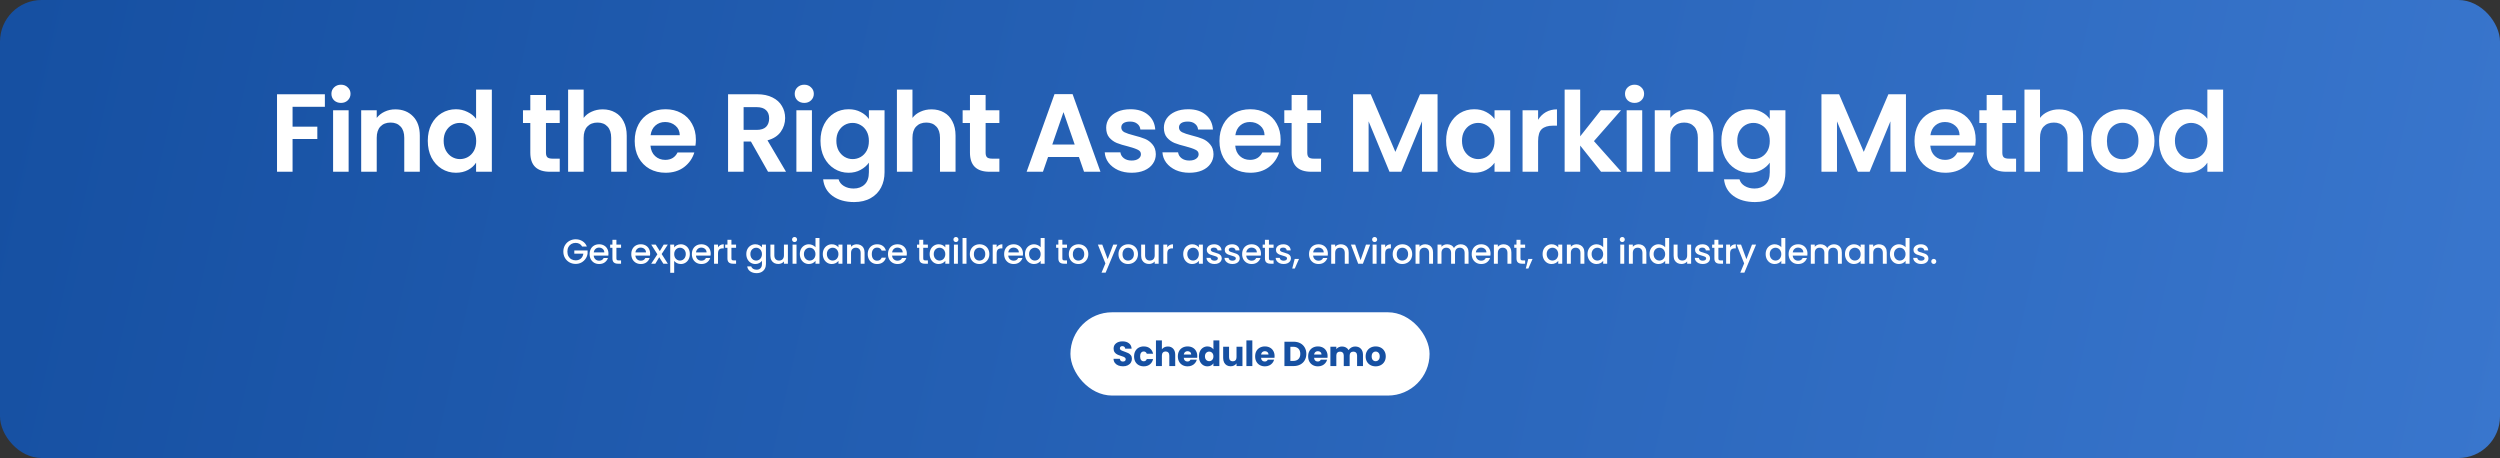
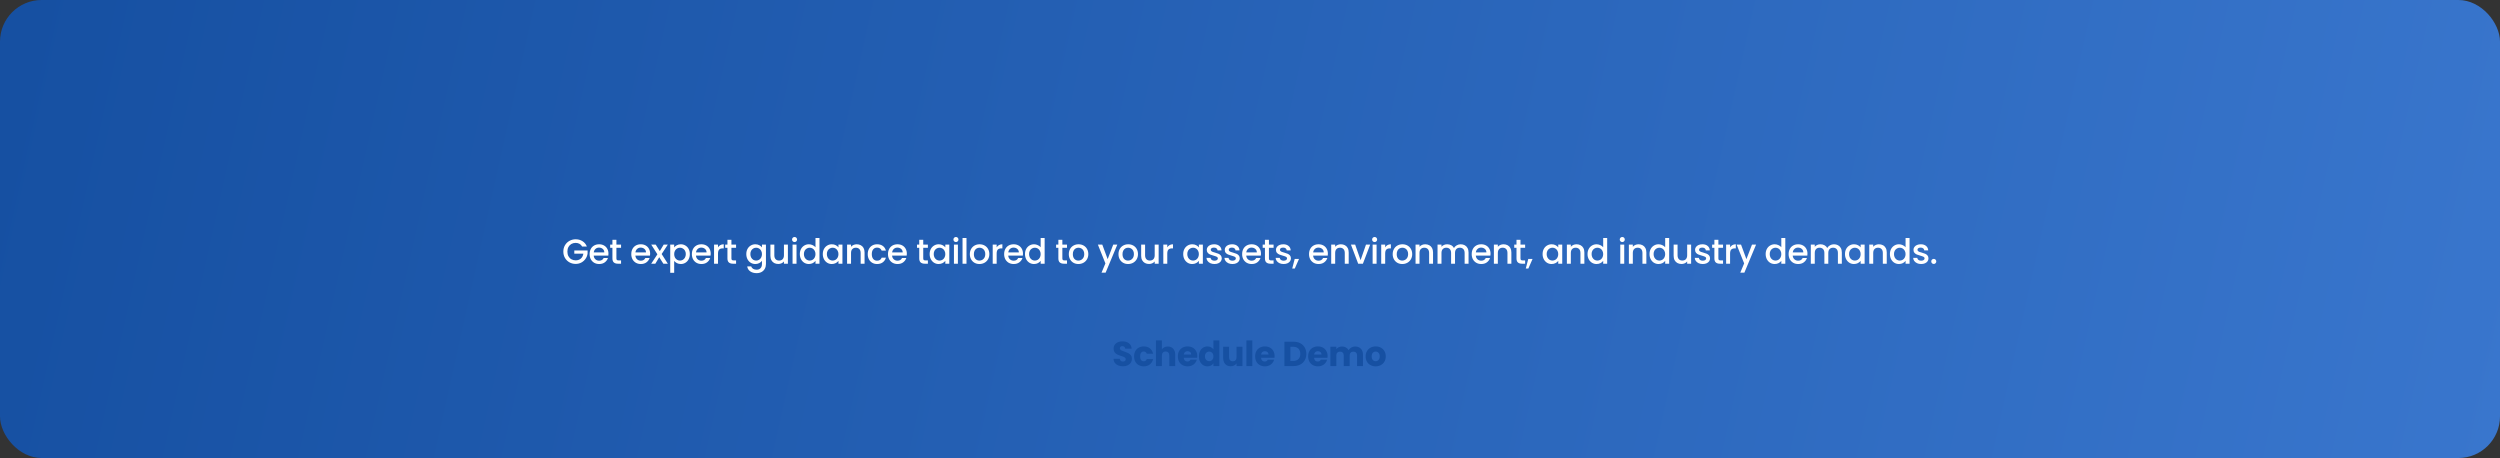
<svg xmlns="http://www.w3.org/2000/svg" width="1441" height="264" viewBox="0 0 1441 264" fill="none">
  <rect x="0" y="0" width="1441" height="264" fill="#333333" stroke="none" />
  <rect width="1441" height="264" rx="24" fill="url(#paint0_linear_1545_2024)" />
-   <path d="M187.259 54.328V61.56H168.635V73.016H182.907V80.12H168.635V99H159.675V54.328H187.259ZM196.536 59.32C194.958 59.32 193.635 58.829 192.568 57.848C191.544 56.824 191.032 55.565 191.032 54.072C191.032 52.579 191.544 51.341 192.568 50.36C193.635 49.336 194.958 48.824 196.536 48.824C198.115 48.824 199.416 49.336 200.44 50.36C201.507 51.341 202.04 52.579 202.04 54.072C202.04 55.565 201.507 56.824 200.44 57.848C199.416 58.829 198.115 59.32 196.536 59.32ZM200.952 63.544V99H191.992V63.544H200.952ZM227.833 63.032C232.057 63.032 235.47 64.376 238.073 67.064C240.675 69.709 241.977 73.421 241.977 78.2V99H233.017V79.416C233.017 76.6 232.313 74.445 230.905 72.952C229.497 71.416 227.577 70.648 225.145 70.648C222.67 70.648 220.707 71.416 219.257 72.952C217.849 74.445 217.145 76.6 217.145 79.416V99H208.185V63.544H217.145V67.96C218.339 66.424 219.854 65.229 221.689 64.376C223.566 63.48 225.614 63.032 227.833 63.032ZM246.573 81.144C246.573 77.56 247.277 74.381 248.685 71.608C250.136 68.835 252.099 66.701 254.573 65.208C257.048 63.715 259.8 62.968 262.829 62.968C265.133 62.968 267.331 63.48 269.421 64.504C271.512 65.485 273.176 66.808 274.413 68.472V51.64H283.501V99H274.413V93.752C273.304 95.501 271.747 96.909 269.741 97.976C267.736 99.043 265.411 99.576 262.765 99.576C259.779 99.576 257.048 98.808 254.573 97.272C252.099 95.736 250.136 93.581 248.685 90.808C247.277 87.992 246.573 84.771 246.573 81.144ZM274.477 81.272C274.477 79.096 274.051 77.24 273.197 75.704C272.344 74.125 271.192 72.931 269.741 72.12C268.291 71.267 266.733 70.84 265.069 70.84C263.405 70.84 261.869 71.245 260.461 72.056C259.053 72.867 257.901 74.061 257.005 75.64C256.152 77.176 255.725 79.011 255.725 81.144C255.725 83.277 256.152 85.155 257.005 86.776C257.901 88.355 259.053 89.571 260.461 90.424C261.912 91.277 263.448 91.704 265.069 91.704C266.733 91.704 268.291 91.299 269.741 90.488C271.192 89.635 272.344 88.44 273.197 86.904C274.051 85.325 274.477 83.448 274.477 81.272ZM314.694 70.904V88.056C314.694 89.251 314.972 90.125 315.526 90.68C316.124 91.192 317.105 91.448 318.47 91.448H322.63V99H316.998C309.446 99 305.67 95.331 305.67 87.992V70.904H301.446V63.544H305.67V54.776H314.694V63.544H322.63V70.904H314.694ZM347.423 63.032C350.111 63.032 352.5 63.629 354.591 64.824C356.681 65.976 358.303 67.704 359.455 70.008C360.649 72.269 361.247 75 361.247 78.2V99H352.287V79.416C352.287 76.6 351.583 74.445 350.175 72.952C348.767 71.416 346.847 70.648 344.415 70.648C341.94 70.648 339.977 71.416 338.527 72.952C337.119 74.445 336.415 76.6 336.415 79.416V99H327.455V51.64H336.415V67.96C337.567 66.424 339.103 65.229 341.023 64.376C342.943 63.48 345.076 63.032 347.423 63.032ZM401.107 80.504C401.107 81.784 401.022 82.936 400.851 83.96H374.931C375.145 86.52 376.041 88.525 377.619 89.976C379.198 91.427 381.139 92.152 383.443 92.152C386.771 92.152 389.139 90.723 390.547 87.864H400.211C399.187 91.277 397.225 94.093 394.323 96.312C391.422 98.488 387.859 99.576 383.635 99.576C380.222 99.576 377.15 98.829 374.419 97.336C371.731 95.8 369.619 93.645 368.083 90.872C366.59 88.099 365.843 84.899 365.843 81.272C365.843 77.603 366.59 74.381 368.083 71.608C369.577 68.835 371.667 66.701 374.355 65.208C377.043 63.715 380.137 62.968 383.635 62.968C387.006 62.968 390.014 63.693 392.659 65.144C395.347 66.595 397.417 68.664 398.867 71.352C400.361 73.997 401.107 77.048 401.107 80.504ZM391.827 77.944C391.785 75.64 390.953 73.805 389.331 72.44C387.71 71.032 385.726 70.328 383.379 70.328C381.161 70.328 379.283 71.011 377.747 72.376C376.254 73.699 375.337 75.555 374.995 77.944H391.827ZM442.697 99L432.841 81.592H428.617V99H419.657V54.328H436.425C439.881 54.328 442.825 54.947 445.257 56.184C447.689 57.379 449.503 59.021 450.697 61.112C451.935 63.16 452.553 65.464 452.553 68.024C452.553 70.968 451.7 73.635 449.993 76.024C448.287 78.371 445.748 79.992 442.377 80.888L453.065 99H442.697ZM428.617 74.872H436.105C438.537 74.872 440.351 74.296 441.545 73.144C442.74 71.949 443.337 70.307 443.337 68.216C443.337 66.168 442.74 64.589 441.545 63.48C440.351 62.328 438.537 61.752 436.105 61.752H428.617V74.872ZM463.581 59.32C462.003 59.32 460.68 58.829 459.613 57.848C458.589 56.824 458.077 55.565 458.077 54.072C458.077 52.579 458.589 51.341 459.613 50.36C460.68 49.336 462.003 48.824 463.581 48.824C465.16 48.824 466.461 49.336 467.485 50.36C468.552 51.341 469.085 52.579 469.085 54.072C469.085 55.565 468.552 56.824 467.485 57.848C466.461 58.829 465.16 59.32 463.581 59.32ZM467.997 63.544V99H459.037V63.544H467.997ZM489.118 62.968C491.763 62.968 494.088 63.501 496.094 64.568C498.099 65.592 499.678 66.936 500.83 68.6V63.544H509.854V99.256C509.854 102.541 509.192 105.464 507.87 108.024C506.547 110.627 504.563 112.675 501.918 114.168C499.272 115.704 496.072 116.472 492.318 116.472C487.283 116.472 483.144 115.299 479.902 112.952C476.702 110.605 474.888 107.405 474.462 103.352H483.358C483.827 104.973 484.83 106.253 486.366 107.192C487.944 108.173 489.843 108.664 492.062 108.664C494.664 108.664 496.776 107.875 498.398 106.296C500.019 104.76 500.83 102.413 500.83 99.256V93.752C499.678 95.416 498.078 96.803 496.03 97.912C494.024 99.021 491.72 99.576 489.118 99.576C486.131 99.576 483.4 98.808 480.926 97.272C478.451 95.736 476.488 93.581 475.038 90.808C473.63 87.992 472.926 84.771 472.926 81.144C472.926 77.56 473.63 74.381 475.038 71.608C476.488 68.835 478.43 66.701 480.862 65.208C483.336 63.715 486.088 62.968 489.118 62.968ZM500.83 81.272C500.83 79.096 500.403 77.24 499.55 75.704C498.696 74.125 497.544 72.931 496.094 72.12C494.643 71.267 493.086 70.84 491.422 70.84C489.758 70.84 488.222 71.245 486.814 72.056C485.406 72.867 484.254 74.061 483.358 75.64C482.504 77.176 482.078 79.011 482.078 81.144C482.078 83.277 482.504 85.155 483.358 86.776C484.254 88.355 485.406 89.571 486.814 90.424C488.264 91.277 489.8 91.704 491.422 91.704C493.086 91.704 494.643 91.299 496.094 90.488C497.544 89.635 498.696 88.44 499.55 86.904C500.403 85.325 500.83 83.448 500.83 81.272ZM536.953 63.032C539.641 63.032 542.03 63.629 544.121 64.824C546.211 65.976 547.833 67.704 548.985 70.008C550.179 72.269 550.777 75 550.777 78.2V99H541.817V79.416C541.817 76.6 541.113 74.445 539.705 72.952C538.297 71.416 536.377 70.648 533.945 70.648C531.47 70.648 529.507 71.416 528.057 72.952C526.649 74.445 525.945 76.6 525.945 79.416V99H516.985V51.64H525.945V67.96C527.097 66.424 528.633 65.229 530.553 64.376C532.473 63.48 534.606 63.032 536.953 63.032ZM568.109 70.904V88.056C568.109 89.251 568.387 90.125 568.941 90.68C569.539 91.192 570.52 91.448 571.885 91.448H576.045V99H570.413C562.861 99 559.085 95.331 559.085 87.992V70.904H554.861V63.544H559.085V54.776H568.109V63.544H576.045V70.904H568.109ZM621.892 90.488H604.1L601.156 99H591.748L607.812 54.264H618.244L634.308 99H624.836L621.892 90.488ZM619.46 83.32L612.996 64.632L606.532 83.32H619.46ZM652.26 99.576C649.359 99.576 646.756 99.064 644.452 98.04C642.148 96.973 640.314 95.544 638.948 93.752C637.626 91.96 636.9 89.976 636.772 87.8H645.796C645.967 89.165 646.628 90.296 647.78 91.192C648.975 92.088 650.447 92.536 652.196 92.536C653.903 92.536 655.226 92.195 656.164 91.512C657.146 90.829 657.636 89.955 657.636 88.888C657.636 87.736 657.039 86.883 655.844 86.328C654.692 85.731 652.836 85.091 650.276 84.408C647.631 83.768 645.455 83.107 643.748 82.424C642.084 81.741 640.634 80.696 639.396 79.288C638.202 77.88 637.604 75.981 637.604 73.592C637.604 71.629 638.159 69.837 639.268 68.216C640.42 66.595 642.042 65.315 644.132 64.376C646.266 63.437 648.762 62.968 651.62 62.968C655.844 62.968 659.215 64.035 661.732 66.168C664.25 68.259 665.636 71.096 665.892 74.68H657.316C657.188 73.272 656.591 72.163 655.524 71.352C654.5 70.499 653.114 70.072 651.364 70.072C649.743 70.072 648.484 70.371 647.588 70.968C646.735 71.565 646.308 72.397 646.308 73.464C646.308 74.659 646.906 75.576 648.1 76.216C649.295 76.813 651.151 77.432 653.668 78.072C656.228 78.712 658.34 79.373 660.004 80.056C661.668 80.739 663.098 81.805 664.292 83.256C665.53 84.664 666.17 86.541 666.212 88.888C666.212 90.936 665.636 92.771 664.484 94.392C663.375 96.013 661.754 97.293 659.62 98.232C657.53 99.128 655.076 99.576 652.26 99.576ZM685.515 99.576C682.614 99.576 680.011 99.064 677.707 98.04C675.403 96.973 673.569 95.544 672.203 93.752C670.881 91.96 670.155 89.976 670.027 87.8H679.051C679.222 89.165 679.883 90.296 681.035 91.192C682.23 92.088 683.702 92.536 685.451 92.536C687.158 92.536 688.481 92.195 689.419 91.512C690.401 90.829 690.891 89.955 690.891 88.888C690.891 87.736 690.294 86.883 689.099 86.328C687.947 85.731 686.091 85.091 683.531 84.408C680.886 83.768 678.71 83.107 677.003 82.424C675.339 81.741 673.889 80.696 672.651 79.288C671.457 77.88 670.859 75.981 670.859 73.592C670.859 71.629 671.414 69.837 672.523 68.216C673.675 66.595 675.297 65.315 677.387 64.376C679.521 63.437 682.017 62.968 684.875 62.968C689.099 62.968 692.47 64.035 694.987 66.168C697.505 68.259 698.891 71.096 699.147 74.68H690.571C690.443 73.272 689.846 72.163 688.779 71.352C687.755 70.499 686.369 70.072 684.619 70.072C682.998 70.072 681.739 70.371 680.843 70.968C679.99 71.565 679.563 72.397 679.563 73.464C679.563 74.659 680.161 75.576 681.355 76.216C682.55 76.813 684.406 77.432 686.923 78.072C689.483 78.712 691.595 79.373 693.259 80.056C694.923 80.739 696.353 81.805 697.547 83.256C698.785 84.664 699.425 86.541 699.467 88.888C699.467 90.936 698.891 92.771 697.739 94.392C696.63 96.013 695.009 97.293 692.875 98.232C690.785 99.128 688.331 99.576 685.515 99.576ZM738.162 80.504C738.162 81.784 738.077 82.936 737.906 83.96H711.986C712.2 86.52 713.096 88.525 714.674 89.976C716.253 91.427 718.194 92.152 720.498 92.152C723.826 92.152 726.194 90.723 727.602 87.864H737.266C736.242 91.277 734.28 94.093 731.378 96.312C728.477 98.488 724.914 99.576 720.69 99.576C717.277 99.576 714.205 98.829 711.474 97.336C708.786 95.8 706.674 93.645 705.138 90.872C703.645 88.099 702.898 84.899 702.898 81.272C702.898 77.603 703.645 74.381 705.138 71.608C706.632 68.835 708.722 66.701 711.41 65.208C714.098 63.715 717.192 62.968 720.69 62.968C724.061 62.968 727.069 63.693 729.714 65.144C732.402 66.595 734.472 68.664 735.922 71.352C737.416 73.997 738.162 77.048 738.162 80.504ZM728.882 77.944C728.84 75.64 728.008 73.805 726.386 72.44C724.765 71.032 722.781 70.328 720.434 70.328C718.216 70.328 716.338 71.011 714.802 72.376C713.309 73.699 712.392 75.555 712.05 77.944H728.882ZM753.514 70.904V88.056C753.514 89.251 753.792 90.125 754.346 90.68C754.944 91.192 755.925 91.448 757.29 91.448H761.45V99H755.818C748.266 99 744.49 95.331 744.49 87.992V70.904H740.266V63.544H744.49V54.776H753.514V63.544H761.45V70.904H753.514ZM828.609 54.328V99H819.649V69.944L807.681 99H800.897L788.865 69.944V99H779.905V54.328H790.081L804.289 87.544L818.497 54.328H828.609ZM833.543 81.144C833.543 77.56 834.247 74.381 835.655 71.608C837.106 68.835 839.047 66.701 841.479 65.208C843.954 63.715 846.706 62.968 849.735 62.968C852.381 62.968 854.685 63.501 856.647 64.568C858.653 65.635 860.253 66.979 861.447 68.6V63.544H870.471V99H861.447V93.816C860.295 95.48 858.695 96.867 856.647 97.976C854.642 99.043 852.317 99.576 849.671 99.576C846.685 99.576 843.954 98.808 841.479 97.272C839.047 95.736 837.106 93.581 835.655 90.808C834.247 87.992 833.543 84.771 833.543 81.144ZM861.447 81.272C861.447 79.096 861.021 77.24 860.167 75.704C859.314 74.125 858.162 72.931 856.711 72.12C855.261 71.267 853.703 70.84 852.039 70.84C850.375 70.84 848.839 71.245 847.431 72.056C846.023 72.867 844.871 74.061 843.975 75.64C843.122 77.176 842.695 79.011 842.695 81.144C842.695 83.277 843.122 85.155 843.975 86.776C844.871 88.355 846.023 89.571 847.431 90.424C848.882 91.277 850.418 91.704 852.039 91.704C853.703 91.704 855.261 91.299 856.711 90.488C858.162 89.635 859.314 88.44 860.167 86.904C861.021 85.325 861.447 83.448 861.447 81.272ZM886.562 69.048C887.714 67.171 889.208 65.699 891.042 64.632C892.92 63.565 895.053 63.032 897.442 63.032V72.44H895.074C892.258 72.44 890.125 73.101 888.674 74.424C887.266 75.747 886.562 78.051 886.562 81.336V99H877.602V63.544H886.562V69.048ZM922.849 99L910.817 83.896V99H901.857V51.64H910.817V78.584L922.721 63.544H934.369L918.753 81.336L934.497 99H922.849ZM942.156 59.32C940.578 59.32 939.255 58.829 938.188 57.848C937.164 56.824 936.652 55.565 936.652 54.072C936.652 52.579 937.164 51.341 938.188 50.36C939.255 49.336 940.578 48.824 942.156 48.824C943.735 48.824 945.036 49.336 946.06 50.36C947.127 51.341 947.66 52.579 947.66 54.072C947.66 55.565 947.127 56.824 946.06 57.848C945.036 58.829 943.735 59.32 942.156 59.32ZM946.572 63.544V99H937.612V63.544H946.572ZM973.453 63.032C977.677 63.032 981.09 64.376 983.693 67.064C986.295 69.709 987.597 73.421 987.597 78.2V99H978.637V79.416C978.637 76.6 977.933 74.445 976.525 72.952C975.117 71.416 973.197 70.648 970.765 70.648C968.29 70.648 966.327 71.416 964.877 72.952C963.469 74.445 962.765 76.6 962.765 79.416V99H953.805V63.544H962.765V67.96C963.959 66.424 965.474 65.229 967.309 64.376C969.186 63.48 971.234 63.032 973.453 63.032ZM1008.39 62.968C1011.03 62.968 1013.36 63.501 1015.36 64.568C1017.37 65.592 1018.95 66.936 1020.1 68.6V63.544H1029.12V99.256C1029.12 102.541 1028.46 105.464 1027.14 108.024C1025.81 110.627 1023.83 112.675 1021.19 114.168C1018.54 115.704 1015.34 116.472 1011.59 116.472C1006.55 116.472 1002.41 115.299 999.169 112.952C995.969 110.605 994.156 107.405 993.729 103.352H1002.63C1003.09 104.973 1004.1 106.253 1005.63 107.192C1007.21 108.173 1009.11 108.664 1011.33 108.664C1013.93 108.664 1016.04 107.875 1017.67 106.296C1019.29 104.76 1020.1 102.413 1020.1 99.256V93.752C1018.95 95.416 1017.35 96.803 1015.3 97.912C1013.29 99.021 1010.99 99.576 1008.39 99.576C1005.4 99.576 1002.67 98.808 1000.19 97.272C997.719 95.736 995.756 93.581 994.305 90.808C992.897 87.992 992.193 84.771 992.193 81.144C992.193 77.56 992.897 74.381 994.305 71.608C995.756 68.835 997.697 66.701 1000.13 65.208C1002.6 63.715 1005.36 62.968 1008.39 62.968ZM1020.1 81.272C1020.1 79.096 1019.67 77.24 1018.82 75.704C1017.96 74.125 1016.81 72.931 1015.36 72.12C1013.91 71.267 1012.35 70.84 1010.69 70.84C1009.03 70.84 1007.49 71.245 1006.08 72.056C1004.67 72.867 1003.52 74.061 1002.63 75.64C1001.77 77.176 1001.35 79.011 1001.35 81.144C1001.35 83.277 1001.77 85.155 1002.63 86.776C1003.52 88.355 1004.67 89.571 1006.08 90.424C1007.53 91.277 1009.07 91.704 1010.69 91.704C1012.35 91.704 1013.91 91.299 1015.36 90.488C1016.81 89.635 1017.96 88.44 1018.82 86.904C1019.67 85.325 1020.1 83.448 1020.1 81.272ZM1098.59 54.328V99H1089.63V69.944L1077.66 99H1070.87L1058.84 69.944V99H1049.88V54.328H1060.06L1074.27 87.544L1088.47 54.328H1098.59ZM1138.78 80.504C1138.78 81.784 1138.7 82.936 1138.53 83.96H1112.61C1112.82 86.52 1113.72 88.525 1115.3 89.976C1116.88 91.427 1118.82 92.152 1121.12 92.152C1124.45 92.152 1126.82 90.723 1128.22 87.864H1137.89C1136.86 91.277 1134.9 94.093 1132 96.312C1129.1 98.488 1125.54 99.576 1121.31 99.576C1117.9 99.576 1114.83 98.829 1112.1 97.336C1109.41 95.8 1107.3 93.645 1105.76 90.872C1104.27 88.099 1103.52 84.899 1103.52 81.272C1103.52 77.603 1104.27 74.381 1105.76 71.608C1107.25 68.835 1109.34 66.701 1112.03 65.208C1114.72 63.715 1117.81 62.968 1121.31 62.968C1124.68 62.968 1127.69 63.693 1130.34 65.144C1133.02 66.595 1135.09 68.664 1136.54 71.352C1138.04 73.997 1138.78 77.048 1138.78 80.504ZM1129.5 77.944C1129.46 75.64 1128.63 73.805 1127.01 72.44C1125.39 71.032 1123.4 70.328 1121.06 70.328C1118.84 70.328 1116.96 71.011 1115.42 72.376C1113.93 73.699 1113.01 75.555 1112.67 77.944H1129.5ZM1154.14 70.904V88.056C1154.14 89.251 1154.41 90.125 1154.97 90.68C1155.57 91.192 1156.55 91.448 1157.91 91.448H1162.07V99H1156.44C1148.89 99 1145.11 95.331 1145.11 87.992V70.904H1140.89V63.544H1145.11V54.776H1154.14V63.544H1162.07V70.904H1154.14ZM1186.87 63.032C1189.55 63.032 1191.94 63.629 1194.03 64.824C1196.12 65.976 1197.75 67.704 1198.9 70.008C1200.09 72.269 1200.69 75 1200.69 78.2V99H1191.73V79.416C1191.73 76.6 1191.03 74.445 1189.62 72.952C1188.21 71.416 1186.29 70.648 1183.86 70.648C1181.38 70.648 1179.42 71.416 1177.97 72.952C1176.56 74.445 1175.86 76.6 1175.86 79.416V99H1166.9V51.64H1175.86V67.96C1177.01 66.424 1178.55 65.229 1180.47 64.376C1182.39 63.48 1184.52 63.032 1186.87 63.032ZM1223.33 99.576C1219.92 99.576 1216.85 98.829 1214.12 97.336C1211.39 95.8 1209.23 93.645 1207.65 90.872C1206.12 88.099 1205.35 84.899 1205.35 81.272C1205.35 77.645 1206.14 74.445 1207.72 71.672C1209.34 68.899 1211.54 66.765 1214.31 65.272C1217.08 63.736 1220.18 62.968 1223.59 62.968C1227 62.968 1230.1 63.736 1232.87 65.272C1235.64 66.765 1237.82 68.899 1239.4 71.672C1241.02 74.445 1241.83 77.645 1241.83 81.272C1241.83 84.899 1241 88.099 1239.33 90.872C1237.71 93.645 1235.49 95.8 1232.68 97.336C1229.9 98.829 1226.79 99.576 1223.33 99.576ZM1223.33 91.768C1224.96 91.768 1226.47 91.384 1227.88 90.616C1229.33 89.805 1230.48 88.611 1231.33 87.032C1232.19 85.453 1232.61 83.533 1232.61 81.272C1232.61 77.901 1231.72 75.32 1229.93 73.528C1228.18 71.693 1226.02 70.776 1223.46 70.776C1220.9 70.776 1218.75 71.693 1217 73.528C1215.29 75.32 1214.44 77.901 1214.44 81.272C1214.44 84.643 1215.27 87.245 1216.93 89.08C1218.64 90.872 1220.77 91.768 1223.33 91.768ZM1244.48 81.144C1244.48 77.56 1245.18 74.381 1246.59 71.608C1248.04 68.835 1250 66.701 1252.48 65.208C1254.95 63.715 1257.7 62.968 1260.73 62.968C1263.04 62.968 1265.24 63.48 1267.33 64.504C1269.42 65.485 1271.08 66.808 1272.32 68.472V51.64H1281.41V99H1272.32V93.752C1271.21 95.501 1269.65 96.909 1267.65 97.976C1265.64 99.043 1263.32 99.576 1260.67 99.576C1257.68 99.576 1254.95 98.808 1252.48 97.272C1250 95.736 1248.04 93.581 1246.59 90.808C1245.18 87.992 1244.48 84.771 1244.48 81.144ZM1272.38 81.272C1272.38 79.096 1271.96 77.24 1271.1 75.704C1270.25 74.125 1269.1 72.931 1267.65 72.12C1266.2 71.267 1264.64 70.84 1262.97 70.84C1261.31 70.84 1259.77 71.245 1258.37 72.056C1256.96 72.867 1255.81 74.061 1254.91 75.64C1254.06 77.176 1253.63 79.011 1253.63 81.144C1253.63 83.277 1254.06 85.155 1254.91 86.776C1255.81 88.355 1256.96 89.571 1258.37 90.424C1259.82 91.277 1261.35 91.704 1262.97 91.704C1264.64 91.704 1266.2 91.299 1267.65 90.488C1269.1 89.635 1270.25 88.44 1271.1 86.904C1271.96 85.325 1272.38 83.448 1272.38 81.272Z" fill="white" />
  <path d="M335.526 142.1C335.166 141.407 334.666 140.887 334.026 140.54C333.386 140.18 332.646 140 331.806 140C330.886 140 330.066 140.207 329.346 140.62C328.626 141.033 328.06 141.62 327.646 142.38C327.246 143.14 327.046 144.02 327.046 145.02C327.046 146.02 327.246 146.907 327.646 147.68C328.06 148.44 328.626 149.027 329.346 149.44C330.066 149.853 330.886 150.06 331.806 150.06C333.046 150.06 334.053 149.713 334.826 149.02C335.6 148.327 336.073 147.387 336.246 146.2H331.026V144.38H338.686V146.16C338.54 147.24 338.153 148.233 337.526 149.14C336.913 150.047 336.106 150.773 335.106 151.32C334.12 151.853 333.02 152.12 331.806 152.12C330.5 152.12 329.306 151.82 328.226 151.22C327.146 150.607 326.286 149.76 325.646 148.68C325.02 147.6 324.706 146.38 324.706 145.02C324.706 143.66 325.02 142.44 325.646 141.36C326.286 140.28 327.146 139.44 328.226 138.84C329.32 138.227 330.513 137.92 331.806 137.92C333.286 137.92 334.6 138.287 335.746 139.02C336.906 139.74 337.746 140.767 338.266 142.1H335.526ZM350.715 146.22C350.715 146.633 350.688 147.007 350.635 147.34H342.215C342.282 148.22 342.608 148.927 343.195 149.46C343.782 149.993 344.502 150.26 345.355 150.26C346.582 150.26 347.448 149.747 347.955 148.72H350.415C350.082 149.733 349.475 150.567 348.595 151.22C347.728 151.86 346.648 152.18 345.355 152.18C344.302 152.18 343.355 151.947 342.515 151.48C341.688 151 341.035 150.333 340.555 149.48C340.088 148.613 339.855 147.613 339.855 146.48C339.855 145.347 340.082 144.353 340.535 143.5C341.002 142.633 341.648 141.967 342.475 141.5C343.315 141.033 344.275 140.8 345.355 140.8C346.395 140.8 347.322 141.027 348.135 141.48C348.948 141.933 349.582 142.573 350.035 143.4C350.488 144.213 350.715 145.153 350.715 146.22ZM348.335 145.5C348.322 144.66 348.022 143.987 347.435 143.48C346.848 142.973 346.122 142.72 345.255 142.72C344.468 142.72 343.795 142.973 343.235 143.48C342.675 143.973 342.342 144.647 342.235 145.5H348.335ZM355.299 142.84V148.94C355.299 149.353 355.392 149.653 355.579 149.84C355.779 150.013 356.112 150.1 356.579 150.1H357.979V152H356.179C355.152 152 354.366 151.76 353.819 151.28C353.272 150.8 352.999 150.02 352.999 148.94V142.84H351.699V140.98H352.999V138.24H355.299V140.98H357.979V142.84H355.299ZM374.736 146.22C374.736 146.633 374.709 147.007 374.656 147.34H366.236C366.302 148.22 366.629 148.927 367.216 149.46C367.802 149.993 368.522 150.26 369.376 150.26C370.602 150.26 371.469 149.747 371.976 148.72H374.436C374.102 149.733 373.496 150.567 372.616 151.22C371.749 151.86 370.669 152.18 369.376 152.18C368.322 152.18 367.376 151.947 366.536 151.48C365.709 151 365.056 150.333 364.576 149.48C364.109 148.613 363.876 147.613 363.876 146.48C363.876 145.347 364.102 144.353 364.556 143.5C365.022 142.633 365.669 141.967 366.496 141.5C367.336 141.033 368.296 140.8 369.376 140.8C370.416 140.8 371.342 141.027 372.156 141.48C372.969 141.933 373.602 142.573 374.056 143.4C374.509 144.213 374.736 145.153 374.736 146.22ZM372.356 145.5C372.342 144.66 372.042 143.987 371.456 143.48C370.869 142.973 370.142 142.72 369.276 142.72C368.489 142.72 367.816 142.973 367.256 143.48C366.696 143.973 366.362 144.647 366.256 145.5H372.356ZM381.379 146.42L384.939 152H382.359L379.979 148.26L377.739 152H375.359L378.919 146.58L375.359 140.98H377.939L380.319 144.72L382.559 140.98H384.939L381.379 146.42ZM388.6 142.6C388.986 142.093 389.513 141.667 390.18 141.32C390.846 140.973 391.6 140.8 392.44 140.8C393.4 140.8 394.273 141.04 395.06 141.52C395.86 141.987 396.486 142.647 396.94 143.5C397.393 144.353 397.62 145.333 397.62 146.44C397.62 147.547 397.393 148.54 396.94 149.42C396.486 150.287 395.86 150.967 395.06 151.46C394.273 151.94 393.4 152.18 392.44 152.18C391.6 152.18 390.853 152.013 390.2 151.68C389.546 151.333 389.013 150.907 388.6 150.4V157.24H386.32V140.98H388.6V142.6ZM395.3 146.44C395.3 145.68 395.14 145.027 394.82 144.48C394.513 143.92 394.1 143.5 393.58 143.22C393.073 142.927 392.526 142.78 391.94 142.78C391.366 142.78 390.82 142.927 390.3 143.22C389.793 143.513 389.38 143.94 389.06 144.5C388.753 145.06 388.6 145.72 388.6 146.48C388.6 147.24 388.753 147.907 389.06 148.48C389.38 149.04 389.793 149.467 390.3 149.76C390.82 150.053 391.366 150.2 391.94 150.2C392.526 150.2 393.073 150.053 393.58 149.76C394.1 149.453 394.513 149.013 394.82 148.44C395.14 147.867 395.3 147.2 395.3 146.44ZM409.654 146.22C409.654 146.633 409.628 147.007 409.574 147.34H401.154C401.221 148.22 401.548 148.927 402.134 149.46C402.721 149.993 403.441 150.26 404.294 150.26C405.521 150.26 406.388 149.747 406.894 148.72H409.354C409.021 149.733 408.414 150.567 407.534 151.22C406.668 151.86 405.588 152.18 404.294 152.18C403.241 152.18 402.294 151.947 401.454 151.48C400.628 151 399.974 150.333 399.494 149.48C399.028 148.613 398.794 147.613 398.794 146.48C398.794 145.347 399.021 144.353 399.474 143.5C399.941 142.633 400.588 141.967 401.414 141.5C402.254 141.033 403.214 140.8 404.294 140.8C405.334 140.8 406.261 141.027 407.074 141.48C407.888 141.933 408.521 142.573 408.974 143.4C409.428 144.213 409.654 145.153 409.654 146.22ZM407.274 145.5C407.261 144.66 406.961 143.987 406.374 143.48C405.788 142.973 405.061 142.72 404.194 142.72C403.408 142.72 402.734 142.973 402.174 143.48C401.614 143.973 401.281 144.647 401.174 145.5H407.274ZM413.858 142.58C414.192 142.02 414.632 141.587 415.178 141.28C415.738 140.96 416.398 140.8 417.158 140.8V143.16H416.578C415.685 143.16 415.005 143.387 414.538 143.84C414.085 144.293 413.858 145.08 413.858 146.2V152H411.578V140.98H413.858V142.58ZM421.594 142.84V148.94C421.594 149.353 421.687 149.653 421.874 149.84C422.074 150.013 422.407 150.1 422.874 150.1H424.274V152H422.474C421.447 152 420.661 151.76 420.114 151.28C419.567 150.8 419.294 150.02 419.294 148.94V142.84H417.994V140.98H419.294V138.24H421.594V140.98H424.274V142.84H421.594ZM435.371 140.8C436.224 140.8 436.977 140.973 437.631 141.32C438.297 141.653 438.817 142.073 439.191 142.58V140.98H441.491V152.18C441.491 153.193 441.277 154.093 440.851 154.88C440.424 155.68 439.804 156.307 438.991 156.76C438.191 157.213 437.231 157.44 436.111 157.44C434.617 157.44 433.377 157.087 432.391 156.38C431.404 155.687 430.844 154.74 430.711 153.54H432.971C433.144 154.113 433.511 154.573 434.071 154.92C434.644 155.28 435.324 155.46 436.111 155.46C437.031 155.46 437.771 155.18 438.331 154.62C438.904 154.06 439.191 153.247 439.191 152.18V150.34C438.804 150.86 438.277 151.3 437.611 151.66C436.957 152.007 436.211 152.18 435.371 152.18C434.411 152.18 433.531 151.94 432.731 151.46C431.944 150.967 431.317 150.287 430.851 149.42C430.397 148.54 430.171 147.547 430.171 146.44C430.171 145.333 430.397 144.353 430.851 143.5C431.317 142.647 431.944 141.987 432.731 141.52C433.531 141.04 434.411 140.8 435.371 140.8ZM439.191 146.48C439.191 145.72 439.031 145.06 438.711 144.5C438.404 143.94 437.997 143.513 437.491 143.22C436.984 142.927 436.437 142.78 435.851 142.78C435.264 142.78 434.717 142.927 434.211 143.22C433.704 143.5 433.291 143.92 432.971 144.48C432.664 145.027 432.511 145.68 432.511 146.44C432.511 147.2 432.664 147.867 432.971 148.44C433.291 149.013 433.704 149.453 434.211 149.76C434.731 150.053 435.277 150.2 435.851 150.2C436.437 150.2 436.984 150.053 437.491 149.76C437.997 149.467 438.404 149.04 438.711 148.48C439.031 147.907 439.191 147.24 439.191 146.48ZM454.145 140.98V152H451.865V150.7C451.505 151.153 451.032 151.513 450.445 151.78C449.872 152.033 449.259 152.16 448.605 152.16C447.739 152.16 446.959 151.98 446.265 151.62C445.585 151.26 445.045 150.727 444.645 150.02C444.259 149.313 444.065 148.46 444.065 147.46V140.98H446.325V147.12C446.325 148.107 446.572 148.867 447.065 149.4C447.559 149.92 448.232 150.18 449.085 150.18C449.939 150.18 450.612 149.92 451.105 149.4C451.612 148.867 451.865 148.107 451.865 147.12V140.98H454.145ZM457.994 139.52C457.58 139.52 457.234 139.38 456.954 139.1C456.674 138.82 456.534 138.473 456.534 138.06C456.534 137.647 456.674 137.3 456.954 137.02C457.234 136.74 457.58 136.6 457.994 136.6C458.394 136.6 458.734 136.74 459.014 137.02C459.294 137.3 459.434 137.647 459.434 138.06C459.434 138.473 459.294 138.82 459.014 139.1C458.734 139.38 458.394 139.52 457.994 139.52ZM459.114 140.98V152H456.834V140.98H459.114ZM461.027 146.44C461.027 145.333 461.254 144.353 461.707 143.5C462.174 142.647 462.8 141.987 463.587 141.52C464.387 141.04 465.274 140.8 466.247 140.8C466.967 140.8 467.674 140.96 468.367 141.28C469.074 141.587 469.634 142 470.047 142.52V137.2H472.347V152H470.047V150.34C469.674 150.873 469.154 151.313 468.487 151.66C467.834 152.007 467.08 152.18 466.227 152.18C465.267 152.18 464.387 151.94 463.587 151.46C462.8 150.967 462.174 150.287 461.707 149.42C461.254 148.54 461.027 147.547 461.027 146.44ZM470.047 146.48C470.047 145.72 469.887 145.06 469.567 144.5C469.26 143.94 468.854 143.513 468.347 143.22C467.84 142.927 467.294 142.78 466.707 142.78C466.12 142.78 465.574 142.927 465.067 143.22C464.56 143.5 464.147 143.92 463.827 144.48C463.52 145.027 463.367 145.68 463.367 146.44C463.367 147.2 463.52 147.867 463.827 148.44C464.147 149.013 464.56 149.453 465.067 149.76C465.587 150.053 466.134 150.2 466.707 150.2C467.294 150.2 467.84 150.053 468.347 149.76C468.854 149.467 469.26 149.04 469.567 148.48C469.887 147.907 470.047 147.24 470.047 146.48ZM474.262 146.44C474.262 145.333 474.488 144.353 474.942 143.5C475.408 142.647 476.035 141.987 476.822 141.52C477.622 141.04 478.502 140.8 479.462 140.8C480.328 140.8 481.082 140.973 481.722 141.32C482.375 141.653 482.895 142.073 483.282 142.58V140.98H485.582V152H483.282V150.36C482.895 150.88 482.368 151.313 481.702 151.66C481.035 152.007 480.275 152.18 479.422 152.18C478.475 152.18 477.608 151.94 476.822 151.46C476.035 150.967 475.408 150.287 474.942 149.42C474.488 148.54 474.262 147.547 474.262 146.44ZM483.282 146.48C483.282 145.72 483.122 145.06 482.802 144.5C482.495 143.94 482.088 143.513 481.582 143.22C481.075 142.927 480.528 142.78 479.942 142.78C479.355 142.78 478.808 142.927 478.302 143.22C477.795 143.5 477.382 143.92 477.062 144.48C476.755 145.027 476.602 145.68 476.602 146.44C476.602 147.2 476.755 147.867 477.062 148.44C477.382 149.013 477.795 149.453 478.302 149.76C478.822 150.053 479.368 150.2 479.942 150.2C480.528 150.2 481.075 150.053 481.582 149.76C482.088 149.467 482.495 149.04 482.802 148.48C483.122 147.907 483.282 147.24 483.282 146.48ZM493.817 140.8C494.683 140.8 495.457 140.98 496.137 141.34C496.83 141.7 497.37 142.233 497.757 142.94C498.143 143.647 498.337 144.5 498.337 145.5V152H496.077V145.84C496.077 144.853 495.83 144.1 495.337 143.58C494.843 143.047 494.17 142.78 493.317 142.78C492.463 142.78 491.783 143.047 491.277 143.58C490.783 144.1 490.537 144.853 490.537 145.84V152H488.257V140.98H490.537V142.24C490.91 141.787 491.383 141.433 491.957 141.18C492.543 140.927 493.163 140.8 493.817 140.8ZM500.165 146.48C500.165 145.347 500.391 144.353 500.845 143.5C501.311 142.633 501.951 141.967 502.765 141.5C503.578 141.033 504.511 140.8 505.565 140.8C506.898 140.8 507.998 141.12 508.865 141.76C509.745 142.387 510.338 143.287 510.645 144.46H508.185C507.985 143.913 507.665 143.487 507.225 143.18C506.785 142.873 506.231 142.72 505.565 142.72C504.631 142.72 503.885 143.053 503.325 143.72C502.778 144.373 502.505 145.293 502.505 146.48C502.505 147.667 502.778 148.593 503.325 149.26C503.885 149.927 504.631 150.26 505.565 150.26C506.885 150.26 507.758 149.68 508.185 148.52H510.645C510.325 149.64 509.725 150.533 508.845 151.2C507.965 151.853 506.871 152.18 505.565 152.18C504.511 152.18 503.578 151.947 502.765 151.48C501.951 151 501.311 150.333 500.845 149.48C500.391 148.613 500.165 147.613 500.165 146.48ZM522.697 146.22C522.697 146.633 522.67 147.007 522.617 147.34H514.197C514.264 148.22 514.59 148.927 515.177 149.46C515.764 149.993 516.484 150.26 517.337 150.26C518.564 150.26 519.43 149.747 519.937 148.72H522.397C522.064 149.733 521.457 150.567 520.577 151.22C519.71 151.86 518.63 152.18 517.337 152.18C516.284 152.18 515.337 151.947 514.497 151.48C513.67 151 513.017 150.333 512.537 149.48C512.07 148.613 511.837 147.613 511.837 146.48C511.837 145.347 512.064 144.353 512.517 143.5C512.984 142.633 513.63 141.967 514.457 141.5C515.297 141.033 516.257 140.8 517.337 140.8C518.377 140.8 519.304 141.027 520.117 141.48C520.93 141.933 521.564 142.573 522.017 143.4C522.47 144.213 522.697 145.153 522.697 146.22ZM520.317 145.5C520.304 144.66 520.004 143.987 519.417 143.48C518.83 142.973 518.104 142.72 517.237 142.72C516.45 142.72 515.777 142.973 515.217 143.48C514.657 143.973 514.324 144.647 514.217 145.5H520.317ZM532.156 142.84V148.94C532.156 149.353 532.249 149.653 532.436 149.84C532.636 150.013 532.969 150.1 533.436 150.1H534.836V152H533.036C532.009 152 531.223 151.76 530.676 151.28C530.129 150.8 529.856 150.02 529.856 148.94V142.84H528.556V140.98H529.856V138.24H532.156V140.98H534.836V142.84H532.156ZM535.857 146.44C535.857 145.333 536.084 144.353 536.537 143.5C537.004 142.647 537.631 141.987 538.417 141.52C539.217 141.04 540.097 140.8 541.057 140.8C541.924 140.8 542.677 140.973 543.317 141.32C543.971 141.653 544.491 142.073 544.877 142.58V140.98H547.177V152H544.877V150.36C544.491 150.88 543.964 151.313 543.297 151.66C542.631 152.007 541.871 152.18 541.017 152.18C540.071 152.18 539.204 151.94 538.417 151.46C537.631 150.967 537.004 150.287 536.537 149.42C536.084 148.54 535.857 147.547 535.857 146.44ZM544.877 146.48C544.877 145.72 544.717 145.06 544.397 144.5C544.091 143.94 543.684 143.513 543.177 143.22C542.671 142.927 542.124 142.78 541.537 142.78C540.951 142.78 540.404 142.927 539.897 143.22C539.391 143.5 538.977 143.92 538.657 144.48C538.351 145.027 538.197 145.68 538.197 146.44C538.197 147.2 538.351 147.867 538.657 148.44C538.977 149.013 539.391 149.453 539.897 149.76C540.417 150.053 540.964 150.2 541.537 150.2C542.124 150.2 542.671 150.053 543.177 149.76C543.684 149.467 544.091 149.04 544.397 148.48C544.717 147.907 544.877 147.24 544.877 146.48ZM551.012 139.52C550.599 139.52 550.252 139.38 549.972 139.1C549.692 138.82 549.552 138.473 549.552 138.06C549.552 137.647 549.692 137.3 549.972 137.02C550.252 136.74 550.599 136.6 551.012 136.6C551.412 136.6 551.752 136.74 552.032 137.02C552.312 137.3 552.452 137.647 552.452 138.06C552.452 138.473 552.312 138.82 552.032 139.1C551.752 139.38 551.412 139.52 551.012 139.52ZM552.132 140.98V152H549.852V140.98H552.132ZM557.086 137.2V152H554.806V137.2H557.086ZM564.539 152.18C563.499 152.18 562.559 151.947 561.719 151.48C560.879 151 560.219 150.333 559.739 149.48C559.259 148.613 559.019 147.613 559.019 146.48C559.019 145.36 559.266 144.367 559.759 143.5C560.252 142.633 560.926 141.967 561.779 141.5C562.632 141.033 563.586 140.8 564.639 140.8C565.692 140.8 566.646 141.033 567.499 141.5C568.352 141.967 569.026 142.633 569.519 143.5C570.012 144.367 570.259 145.36 570.259 146.48C570.259 147.6 570.006 148.593 569.499 149.46C568.992 150.327 568.299 151 567.419 151.48C566.552 151.947 565.592 152.18 564.539 152.18ZM564.539 150.2C565.126 150.2 565.672 150.06 566.179 149.78C566.699 149.5 567.119 149.08 567.439 148.52C567.759 147.96 567.919 147.28 567.919 146.48C567.919 145.68 567.766 145.007 567.459 144.46C567.152 143.9 566.746 143.48 566.239 143.2C565.732 142.92 565.186 142.78 564.599 142.78C564.012 142.78 563.466 142.92 562.959 143.2C562.466 143.48 562.072 143.9 561.779 144.46C561.486 145.007 561.339 145.68 561.339 146.48C561.339 147.667 561.639 148.587 562.239 149.24C562.852 149.88 563.619 150.2 564.539 150.2ZM574.473 142.58C574.806 142.02 575.246 141.587 575.793 141.28C576.353 140.96 577.013 140.8 577.773 140.8V143.16H577.193C576.3 143.16 575.62 143.387 575.153 143.84C574.7 144.293 574.473 145.08 574.473 146.2V152H572.193V140.98H574.473V142.58ZM589.649 146.22C589.649 146.633 589.622 147.007 589.569 147.34H581.149C581.215 148.22 581.542 148.927 582.129 149.46C582.715 149.993 583.435 150.26 584.289 150.26C585.515 150.26 586.382 149.747 586.889 148.72H589.349C589.015 149.733 588.409 150.567 587.529 151.22C586.662 151.86 585.582 152.18 584.289 152.18C583.235 152.18 582.289 151.947 581.449 151.48C580.622 151 579.969 150.333 579.489 149.48C579.022 148.613 578.789 147.613 578.789 146.48C578.789 145.347 579.015 144.353 579.469 143.5C579.935 142.633 580.582 141.967 581.409 141.5C582.249 141.033 583.209 140.8 584.289 140.8C585.329 140.8 586.255 141.027 587.069 141.48C587.882 141.933 588.515 142.573 588.969 143.4C589.422 144.213 589.649 145.153 589.649 146.22ZM587.269 145.5C587.255 144.66 586.955 143.987 586.369 143.48C585.782 142.973 585.055 142.72 584.189 142.72C583.402 142.72 582.729 142.973 582.169 143.48C581.609 143.973 581.275 144.647 581.169 145.5H587.269ZM590.812 146.44C590.812 145.333 591.039 144.353 591.492 143.5C591.959 142.647 592.586 141.987 593.372 141.52C594.172 141.04 595.059 140.8 596.032 140.8C596.752 140.8 597.459 140.96 598.152 141.28C598.859 141.587 599.419 142 599.832 142.52V137.2H602.132V152H599.832V150.34C599.459 150.873 598.939 151.313 598.272 151.66C597.619 152.007 596.866 152.18 596.012 152.18C595.052 152.18 594.172 151.94 593.372 151.46C592.586 150.967 591.959 150.287 591.492 149.42C591.039 148.54 590.812 147.547 590.812 146.44ZM599.832 146.48C599.832 145.72 599.672 145.06 599.352 144.5C599.046 143.94 598.639 143.513 598.132 143.22C597.626 142.927 597.079 142.78 596.492 142.78C595.906 142.78 595.359 142.927 594.852 143.22C594.346 143.5 593.932 143.92 593.612 144.48C593.306 145.027 593.152 145.68 593.152 146.44C593.152 147.2 593.306 147.867 593.612 148.44C593.932 149.013 594.346 149.453 594.852 149.76C595.372 150.053 595.919 150.2 596.492 150.2C597.079 150.2 597.626 150.053 598.132 149.76C598.639 149.467 599.046 149.04 599.352 148.48C599.672 147.907 599.832 147.24 599.832 146.48ZM612.342 142.84V148.94C612.342 149.353 612.436 149.653 612.622 149.84C612.822 150.013 613.156 150.1 613.622 150.1H615.022V152H613.222C612.196 152 611.409 151.76 610.862 151.28C610.316 150.8 610.042 150.02 610.042 148.94V142.84H608.742V140.98H610.042V138.24H612.342V140.98H615.022V142.84H612.342ZM621.584 152.18C620.544 152.18 619.604 151.947 618.764 151.48C617.924 151 617.264 150.333 616.784 149.48C616.304 148.613 616.064 147.613 616.064 146.48C616.064 145.36 616.31 144.367 616.804 143.5C617.297 142.633 617.97 141.967 618.824 141.5C619.677 141.033 620.63 140.8 621.684 140.8C622.737 140.8 623.691 141.033 624.544 141.5C625.397 141.967 626.071 142.633 626.564 143.5C627.057 144.367 627.304 145.36 627.304 146.48C627.304 147.6 627.051 148.593 626.544 149.46C626.037 150.327 625.344 151 624.464 151.48C623.597 151.947 622.637 152.18 621.584 152.18ZM621.584 150.2C622.17 150.2 622.717 150.06 623.224 149.78C623.744 149.5 624.164 149.08 624.484 148.52C624.804 147.96 624.964 147.28 624.964 146.48C624.964 145.68 624.81 145.007 624.504 144.46C624.197 143.9 623.79 143.48 623.284 143.2C622.777 142.92 622.231 142.78 621.644 142.78C621.057 142.78 620.51 142.92 620.004 143.2C619.51 143.48 619.117 143.9 618.824 144.46C618.53 145.007 618.384 145.68 618.384 146.48C618.384 147.667 618.684 148.587 619.284 149.24C619.897 149.88 620.664 150.2 621.584 150.2ZM644.033 140.98L637.273 157.18H634.913L637.153 151.82L632.813 140.98H635.353L638.453 149.38L641.673 140.98H644.033ZM650.214 152.18C649.174 152.18 648.234 151.947 647.394 151.48C646.554 151 645.894 150.333 645.414 149.48C644.934 148.613 644.694 147.613 644.694 146.48C644.694 145.36 644.94 144.367 645.434 143.5C645.927 142.633 646.6 141.967 647.454 141.5C648.307 141.033 649.26 140.8 650.314 140.8C651.367 140.8 652.32 141.033 653.174 141.5C654.027 141.967 654.7 142.633 655.194 143.5C655.687 144.367 655.934 145.36 655.934 146.48C655.934 147.6 655.68 148.593 655.174 149.46C654.667 150.327 653.974 151 653.094 151.48C652.227 151.947 651.267 152.18 650.214 152.18ZM650.214 150.2C650.8 150.2 651.347 150.06 651.854 149.78C652.374 149.5 652.794 149.08 653.114 148.52C653.434 147.96 653.594 147.28 653.594 146.48C653.594 145.68 653.44 145.007 653.134 144.46C652.827 143.9 652.42 143.48 651.914 143.2C651.407 142.92 650.86 142.78 650.274 142.78C649.687 142.78 649.14 142.92 648.634 143.2C648.14 143.48 647.747 143.9 647.454 144.46C647.16 145.007 647.014 145.68 647.014 146.48C647.014 147.667 647.314 148.587 647.914 149.24C648.527 149.88 649.294 150.2 650.214 150.2ZM667.848 140.98V152H665.568V150.7C665.208 151.153 664.734 151.513 664.148 151.78C663.574 152.033 662.961 152.16 662.308 152.16C661.441 152.16 660.661 151.98 659.968 151.62C659.288 151.26 658.748 150.727 658.348 150.02C657.961 149.313 657.768 148.46 657.768 147.46V140.98H660.028V147.12C660.028 148.107 660.274 148.867 660.768 149.4C661.261 149.92 661.934 150.18 662.788 150.18C663.641 150.18 664.314 149.92 664.808 149.4C665.314 148.867 665.568 148.107 665.568 147.12V140.98H667.848ZM672.816 142.58C673.149 142.02 673.589 141.587 674.136 141.28C674.696 140.96 675.356 140.8 676.116 140.8V143.16H675.536C674.643 143.16 673.963 143.387 673.496 143.84C673.043 144.293 672.816 145.08 672.816 146.2V152H670.536V140.98H672.816V142.58ZM682.007 146.44C682.007 145.333 682.234 144.353 682.687 143.5C683.154 142.647 683.78 141.987 684.567 141.52C685.367 141.04 686.247 140.8 687.207 140.8C688.074 140.8 688.827 140.973 689.467 141.32C690.12 141.653 690.64 142.073 691.027 142.58V140.98H693.327V152H691.027V150.36C690.64 150.88 690.114 151.313 689.447 151.66C688.78 152.007 688.02 152.18 687.167 152.18C686.22 152.18 685.354 151.94 684.567 151.46C683.78 150.967 683.154 150.287 682.687 149.42C682.234 148.54 682.007 147.547 682.007 146.44ZM691.027 146.48C691.027 145.72 690.867 145.06 690.547 144.5C690.24 143.94 689.834 143.513 689.327 143.22C688.82 142.927 688.274 142.78 687.687 142.78C687.1 142.78 686.554 142.927 686.047 143.22C685.54 143.5 685.127 143.92 684.807 144.48C684.5 145.027 684.347 145.68 684.347 146.44C684.347 147.2 684.5 147.867 684.807 148.44C685.127 149.013 685.54 149.453 686.047 149.76C686.567 150.053 687.114 150.2 687.687 150.2C688.274 150.2 688.82 150.053 689.327 149.76C689.834 149.467 690.24 149.04 690.547 148.48C690.867 147.907 691.027 147.24 691.027 146.48ZM700.002 152.18C699.135 152.18 698.355 152.027 697.662 151.72C696.982 151.4 696.442 150.973 696.042 150.44C695.642 149.893 695.428 149.287 695.402 148.62H697.762C697.802 149.087 698.022 149.48 698.422 149.8C698.835 150.107 699.348 150.26 699.962 150.26C700.602 150.26 701.095 150.14 701.442 149.9C701.802 149.647 701.982 149.327 701.982 148.94C701.982 148.527 701.782 148.22 701.382 148.02C700.995 147.82 700.375 147.6 699.522 147.36C698.695 147.133 698.022 146.913 697.502 146.7C696.982 146.487 696.528 146.16 696.142 145.72C695.768 145.28 695.582 144.7 695.582 143.98C695.582 143.393 695.755 142.86 696.102 142.38C696.448 141.887 696.942 141.5 697.582 141.22C698.235 140.94 698.982 140.8 699.822 140.8C701.075 140.8 702.082 141.12 702.842 141.76C703.615 142.387 704.028 143.247 704.082 144.34H701.802C701.762 143.847 701.562 143.453 701.202 143.16C700.842 142.867 700.355 142.72 699.742 142.72C699.142 142.72 698.682 142.833 698.362 143.06C698.042 143.287 697.882 143.587 697.882 143.96C697.882 144.253 697.988 144.5 698.202 144.7C698.415 144.9 698.675 145.06 698.982 145.18C699.288 145.287 699.742 145.427 700.342 145.6C701.142 145.813 701.795 146.033 702.302 146.26C702.822 146.473 703.268 146.793 703.642 147.22C704.015 147.647 704.208 148.213 704.222 148.92C704.222 149.547 704.048 150.107 703.702 150.6C703.355 151.093 702.862 151.48 702.222 151.76C701.595 152.04 700.855 152.18 700.002 152.18ZM710.365 152.18C709.499 152.18 708.719 152.027 708.025 151.72C707.345 151.4 706.805 150.973 706.405 150.44C706.005 149.893 705.792 149.287 705.765 148.62H708.125C708.165 149.087 708.385 149.48 708.785 149.8C709.199 150.107 709.712 150.26 710.325 150.26C710.965 150.26 711.459 150.14 711.805 149.9C712.165 149.647 712.345 149.327 712.345 148.94C712.345 148.527 712.145 148.22 711.745 148.02C711.359 147.82 710.739 147.6 709.885 147.36C709.059 147.133 708.385 146.913 707.865 146.7C707.345 146.487 706.892 146.16 706.505 145.72C706.132 145.28 705.945 144.7 705.945 143.98C705.945 143.393 706.119 142.86 706.465 142.38C706.812 141.887 707.305 141.5 707.945 141.22C708.599 140.94 709.345 140.8 710.185 140.8C711.439 140.8 712.445 141.12 713.205 141.76C713.979 142.387 714.392 143.247 714.445 144.34H712.165C712.125 143.847 711.925 143.453 711.565 143.16C711.205 142.867 710.719 142.72 710.105 142.72C709.505 142.72 709.045 142.833 708.725 143.06C708.405 143.287 708.245 143.587 708.245 143.96C708.245 144.253 708.352 144.5 708.565 144.7C708.779 144.9 709.039 145.06 709.345 145.18C709.652 145.287 710.105 145.427 710.705 145.6C711.505 145.813 712.159 146.033 712.665 146.26C713.185 146.473 713.632 146.793 714.005 147.22C714.379 147.647 714.572 148.213 714.585 148.92C714.585 149.547 714.412 150.107 714.065 150.6C713.719 151.093 713.225 151.48 712.585 151.76C711.959 152.04 711.219 152.18 710.365 152.18ZM726.829 146.22C726.829 146.633 726.802 147.007 726.749 147.34H718.329C718.396 148.22 718.722 148.927 719.309 149.46C719.896 149.993 720.616 150.26 721.469 150.26C722.696 150.26 723.562 149.747 724.069 148.72H726.529C726.196 149.733 725.589 150.567 724.709 151.22C723.842 151.86 722.762 152.18 721.469 152.18C720.416 152.18 719.469 151.947 718.629 151.48C717.802 151 717.149 150.333 716.669 149.48C716.202 148.613 715.969 147.613 715.969 146.48C715.969 145.347 716.196 144.353 716.649 143.5C717.116 142.633 717.762 141.967 718.589 141.5C719.429 141.033 720.389 140.8 721.469 140.8C722.509 140.8 723.436 141.027 724.249 141.48C725.062 141.933 725.696 142.573 726.149 143.4C726.602 144.213 726.829 145.153 726.829 146.22ZM724.449 145.5C724.436 144.66 724.136 143.987 723.549 143.48C722.962 142.973 722.236 142.72 721.369 142.72C720.582 142.72 719.909 142.973 719.349 143.48C718.789 143.973 718.456 144.647 718.349 145.5H724.449ZM731.413 142.84V148.94C731.413 149.353 731.506 149.653 731.693 149.84C731.893 150.013 732.226 150.1 732.693 150.1H734.093V152H732.293C731.266 152 730.479 151.76 729.933 151.28C729.386 150.8 729.113 150.02 729.113 148.94V142.84H727.813V140.98H729.113V138.24H731.413V140.98H734.093V142.84H731.413ZM739.874 152.18C739.007 152.18 738.227 152.027 737.534 151.72C736.854 151.4 736.314 150.973 735.914 150.44C735.514 149.893 735.301 149.287 735.274 148.62H737.634C737.674 149.087 737.894 149.48 738.294 149.8C738.707 150.107 739.221 150.26 739.834 150.26C740.474 150.26 740.967 150.14 741.314 149.9C741.674 149.647 741.854 149.327 741.854 148.94C741.854 148.527 741.654 148.22 741.254 148.02C740.867 147.82 740.247 147.6 739.394 147.36C738.567 147.133 737.894 146.913 737.374 146.7C736.854 146.487 736.401 146.16 736.014 145.72C735.641 145.28 735.454 144.7 735.454 143.98C735.454 143.393 735.627 142.86 735.974 142.38C736.321 141.887 736.814 141.5 737.454 141.22C738.107 140.94 738.854 140.8 739.694 140.8C740.947 140.8 741.954 141.12 742.714 141.76C743.487 142.387 743.901 143.247 743.954 144.34H741.674C741.634 143.847 741.434 143.453 741.074 143.16C740.714 142.867 740.227 142.72 739.614 142.72C739.014 142.72 738.554 142.833 738.234 143.06C737.914 143.287 737.754 143.587 737.754 143.96C737.754 144.253 737.861 144.5 738.074 144.7C738.287 144.9 738.547 145.06 738.854 145.18C739.161 145.287 739.614 145.427 740.214 145.6C741.014 145.813 741.667 146.033 742.174 146.26C742.694 146.473 743.141 146.793 743.514 147.22C743.887 147.647 744.081 148.213 744.094 148.92C744.094 149.547 743.921 150.107 743.574 150.6C743.227 151.093 742.734 151.48 742.094 151.76C741.467 152.04 740.727 152.18 739.874 152.18ZM748.738 149.26L746.318 154.78H744.838L746.258 149.26H748.738ZM765.385 146.22C765.385 146.633 765.358 147.007 765.305 147.34H756.885C756.952 148.22 757.278 148.927 757.865 149.46C758.452 149.993 759.172 150.26 760.025 150.26C761.252 150.26 762.118 149.747 762.625 148.72H765.085C764.752 149.733 764.145 150.567 763.265 151.22C762.398 151.86 761.318 152.18 760.025 152.18C758.972 152.18 758.025 151.947 757.185 151.48C756.358 151 755.705 150.333 755.225 149.48C754.758 148.613 754.525 147.613 754.525 146.48C754.525 145.347 754.752 144.353 755.205 143.5C755.672 142.633 756.318 141.967 757.145 141.5C757.985 141.033 758.945 140.8 760.025 140.8C761.065 140.8 761.992 141.027 762.805 141.48C763.618 141.933 764.252 142.573 764.705 143.4C765.158 144.213 765.385 145.153 765.385 146.22ZM763.005 145.5C762.992 144.66 762.692 143.987 762.105 143.48C761.518 142.973 760.792 142.72 759.925 142.72C759.138 142.72 758.465 142.973 757.905 143.48C757.345 143.973 757.012 144.647 756.905 145.5H763.005ZM772.869 140.8C773.736 140.8 774.509 140.98 775.189 141.34C775.882 141.7 776.422 142.233 776.809 142.94C777.196 143.647 777.389 144.5 777.389 145.5V152H775.129V145.84C775.129 144.853 774.882 144.1 774.389 143.58C773.896 143.047 773.222 142.78 772.369 142.78C771.516 142.78 770.836 143.047 770.329 143.58C769.836 144.1 769.589 144.853 769.589 145.84V152H767.309V140.98H769.589V142.24C769.962 141.787 770.436 141.433 771.009 141.18C771.596 140.927 772.216 140.8 772.869 140.8ZM784.237 149.96L787.357 140.98H789.777L785.577 152H782.857L778.677 140.98H781.117L784.237 149.96ZM792.341 139.52C791.927 139.52 791.581 139.38 791.301 139.1C791.021 138.82 790.881 138.473 790.881 138.06C790.881 137.647 791.021 137.3 791.301 137.02C791.581 136.74 791.927 136.6 792.341 136.6C792.741 136.6 793.081 136.74 793.361 137.02C793.641 137.3 793.781 137.647 793.781 138.06C793.781 138.473 793.641 138.82 793.361 139.1C793.081 139.38 792.741 139.52 792.341 139.52ZM793.461 140.98V152H791.181V140.98H793.461ZM798.414 142.58C798.747 142.02 799.187 141.587 799.734 141.28C800.294 140.96 800.954 140.8 801.714 140.8V143.16H801.134C800.241 143.16 799.561 143.387 799.094 143.84C798.641 144.293 798.414 145.08 798.414 146.2V152H796.134V140.98H798.414V142.58ZM808.27 152.18C807.23 152.18 806.29 151.947 805.45 151.48C804.61 151 803.95 150.333 803.47 149.48C802.99 148.613 802.75 147.613 802.75 146.48C802.75 145.36 802.996 144.367 803.49 143.5C803.983 142.633 804.656 141.967 805.51 141.5C806.363 141.033 807.316 140.8 808.37 140.8C809.423 140.8 810.376 141.033 811.23 141.5C812.083 141.967 812.756 142.633 813.25 143.5C813.743 144.367 813.99 145.36 813.99 146.48C813.99 147.6 813.736 148.593 813.23 149.46C812.723 150.327 812.03 151 811.15 151.48C810.283 151.947 809.323 152.18 808.27 152.18ZM808.27 150.2C808.856 150.2 809.403 150.06 809.91 149.78C810.43 149.5 810.85 149.08 811.17 148.52C811.49 147.96 811.65 147.28 811.65 146.48C811.65 145.68 811.496 145.007 811.19 144.46C810.883 143.9 810.476 143.48 809.97 143.2C809.463 142.92 808.916 142.78 808.33 142.78C807.743 142.78 807.196 142.92 806.69 143.2C806.196 143.48 805.803 143.9 805.51 144.46C805.216 145.007 805.07 145.68 805.07 146.48C805.07 147.667 805.37 148.587 805.97 149.24C806.583 149.88 807.35 150.2 808.27 150.2ZM821.484 140.8C822.35 140.8 823.124 140.98 823.804 141.34C824.497 141.7 825.037 142.233 825.424 142.94C825.81 143.647 826.004 144.5 826.004 145.5V152H823.744V145.84C823.744 144.853 823.497 144.1 823.004 143.58C822.51 143.047 821.837 142.78 820.984 142.78C820.13 142.78 819.45 143.047 818.944 143.58C818.45 144.1 818.204 144.853 818.204 145.84V152H815.924V140.98H818.204V142.24C818.577 141.787 819.05 141.433 819.624 141.18C820.21 140.927 820.83 140.8 821.484 140.8ZM841.932 140.8C842.799 140.8 843.572 140.98 844.252 141.34C844.945 141.7 845.485 142.233 845.872 142.94C846.272 143.647 846.472 144.5 846.472 145.5V152H844.212V145.84C844.212 144.853 843.965 144.1 843.472 143.58C842.979 143.047 842.305 142.78 841.452 142.78C840.599 142.78 839.919 143.047 839.412 143.58C838.919 144.1 838.672 144.853 838.672 145.84V152H836.412V145.84C836.412 144.853 836.165 144.1 835.672 143.58C835.179 143.047 834.505 142.78 833.652 142.78C832.799 142.78 832.119 143.047 831.612 143.58C831.119 144.1 830.872 144.853 830.872 145.84V152H828.592V140.98H830.872V142.24C831.245 141.787 831.719 141.433 832.292 141.18C832.865 140.927 833.479 140.8 834.132 140.8C835.012 140.8 835.799 140.987 836.492 141.36C837.185 141.733 837.719 142.273 838.092 142.98C838.425 142.313 838.945 141.787 839.652 141.4C840.359 141 841.119 140.8 841.932 140.8ZM859.153 146.22C859.153 146.633 859.127 147.007 859.073 147.34H850.653C850.72 148.22 851.047 148.927 851.633 149.46C852.22 149.993 852.94 150.26 853.793 150.26C855.02 150.26 855.887 149.747 856.393 148.72H858.853C858.52 149.733 857.913 150.567 857.033 151.22C856.167 151.86 855.087 152.18 853.793 152.18C852.74 152.18 851.793 151.947 850.953 151.48C850.127 151 849.473 150.333 848.993 149.48C848.527 148.613 848.293 147.613 848.293 146.48C848.293 145.347 848.52 144.353 848.973 143.5C849.44 142.633 850.087 141.967 850.913 141.5C851.753 141.033 852.713 140.8 853.793 140.8C854.833 140.8 855.76 141.027 856.573 141.48C857.387 141.933 858.02 142.573 858.473 143.4C858.927 144.213 859.153 145.153 859.153 146.22ZM856.773 145.5C856.76 144.66 856.46 143.987 855.873 143.48C855.287 142.973 854.56 142.72 853.693 142.72C852.907 142.72 852.233 142.973 851.673 143.48C851.113 143.973 850.78 144.647 850.673 145.5H856.773ZM866.637 140.8C867.504 140.8 868.277 140.98 868.957 141.34C869.65 141.7 870.19 142.233 870.577 142.94C870.964 143.647 871.157 144.5 871.157 145.5V152H868.897V145.84C868.897 144.853 868.65 144.1 868.157 143.58C867.664 143.047 866.99 142.78 866.137 142.78C865.284 142.78 864.604 143.047 864.097 143.58C863.604 144.1 863.357 144.853 863.357 145.84V152H861.077V140.98H863.357V142.24C863.73 141.787 864.204 141.433 864.777 141.18C865.364 140.927 865.984 140.8 866.637 140.8ZM876.405 142.84V148.94C876.405 149.353 876.499 149.653 876.685 149.84C876.885 150.013 877.219 150.1 877.685 150.1H879.085V152H877.285C876.259 152 875.472 151.76 874.925 151.28C874.379 150.8 874.105 150.02 874.105 148.94V142.84H872.805V140.98H874.105V138.24H876.405V140.98H879.085V142.84H876.405ZM883.367 149.26L880.947 154.78H879.467L880.887 149.26H883.367ZM889.154 146.44C889.154 145.333 889.381 144.353 889.834 143.5C890.301 142.647 890.928 141.987 891.714 141.52C892.514 141.04 893.394 140.8 894.354 140.8C895.221 140.8 895.974 140.973 896.614 141.32C897.268 141.653 897.788 142.073 898.174 142.58V140.98H900.474V152H898.174V150.36C897.788 150.88 897.261 151.313 896.594 151.66C895.928 152.007 895.168 152.18 894.314 152.18C893.368 152.18 892.501 151.94 891.714 151.46C890.928 150.967 890.301 150.287 889.834 149.42C889.381 148.54 889.154 147.547 889.154 146.44ZM898.174 146.48C898.174 145.72 898.014 145.06 897.694 144.5C897.388 143.94 896.981 143.513 896.474 143.22C895.968 142.927 895.421 142.78 894.834 142.78C894.248 142.78 893.701 142.927 893.194 143.22C892.688 143.5 892.274 143.92 891.954 144.48C891.648 145.027 891.494 145.68 891.494 146.44C891.494 147.2 891.648 147.867 891.954 148.44C892.274 149.013 892.688 149.453 893.194 149.76C893.714 150.053 894.261 150.2 894.834 150.2C895.421 150.2 895.968 150.053 896.474 149.76C896.981 149.467 897.388 149.04 897.694 148.48C898.014 147.907 898.174 147.24 898.174 146.48ZM908.709 140.8C909.575 140.8 910.349 140.98 911.029 141.34C911.722 141.7 912.262 142.233 912.649 142.94C913.035 143.647 913.229 144.5 913.229 145.5V152H910.969V145.84C910.969 144.853 910.722 144.1 910.229 143.58C909.735 143.047 909.062 142.78 908.209 142.78C907.355 142.78 906.675 143.047 906.169 143.58C905.675 144.1 905.429 144.853 905.429 145.84V152H903.149V140.98H905.429V142.24C905.802 141.787 906.275 141.433 906.849 141.18C907.435 140.927 908.055 140.8 908.709 140.8ZM915.057 146.44C915.057 145.333 915.284 144.353 915.737 143.5C916.204 142.647 916.83 141.987 917.617 141.52C918.417 141.04 919.304 140.8 920.277 140.8C920.997 140.8 921.704 140.96 922.397 141.28C923.104 141.587 923.664 142 924.077 142.52V137.2H926.377V152H924.077V150.34C923.704 150.873 923.184 151.313 922.517 151.66C921.864 152.007 921.11 152.18 920.257 152.18C919.297 152.18 918.417 151.94 917.617 151.46C916.83 150.967 916.204 150.287 915.737 149.42C915.284 148.54 915.057 147.547 915.057 146.44ZM924.077 146.48C924.077 145.72 923.917 145.06 923.597 144.5C923.29 143.94 922.884 143.513 922.377 143.22C921.87 142.927 921.324 142.78 920.737 142.78C920.15 142.78 919.604 142.927 919.097 143.22C918.59 143.5 918.177 143.92 917.857 144.48C917.55 145.027 917.397 145.68 917.397 146.44C917.397 147.2 917.55 147.867 917.857 148.44C918.177 149.013 918.59 149.453 919.097 149.76C919.617 150.053 920.164 150.2 920.737 150.2C921.324 150.2 921.87 150.053 922.377 149.76C922.884 149.467 923.29 149.04 923.597 148.48C923.917 147.907 924.077 147.24 924.077 146.48ZM935.087 139.52C934.674 139.52 934.327 139.38 934.047 139.1C933.767 138.82 933.627 138.473 933.627 138.06C933.627 137.647 933.767 137.3 934.047 137.02C934.327 136.74 934.674 136.6 935.087 136.6C935.487 136.6 935.827 136.74 936.107 137.02C936.387 137.3 936.527 137.647 936.527 138.06C936.527 138.473 936.387 138.82 936.107 139.1C935.827 139.38 935.487 139.52 935.087 139.52ZM936.207 140.98V152H933.927V140.98H936.207ZM944.441 140.8C945.307 140.8 946.081 140.98 946.761 141.34C947.454 141.7 947.994 142.233 948.381 142.94C948.767 143.647 948.961 144.5 948.961 145.5V152H946.701V145.84C946.701 144.853 946.454 144.1 945.961 143.58C945.467 143.047 944.794 142.78 943.941 142.78C943.087 142.78 942.407 143.047 941.901 143.58C941.407 144.1 941.161 144.853 941.161 145.84V152H938.881V140.98H941.161V142.24C941.534 141.787 942.007 141.433 942.581 141.18C943.167 140.927 943.787 140.8 944.441 140.8ZM950.789 146.44C950.789 145.333 951.015 144.353 951.469 143.5C951.935 142.647 952.562 141.987 953.349 141.52C954.149 141.04 955.035 140.8 956.009 140.8C956.729 140.8 957.435 140.96 958.129 141.28C958.835 141.587 959.395 142 959.809 142.52V137.2H962.109V152H959.809V150.34C959.435 150.873 958.915 151.313 958.249 151.66C957.595 152.007 956.842 152.18 955.989 152.18C955.029 152.18 954.149 151.94 953.349 151.46C952.562 150.967 951.935 150.287 951.469 149.42C951.015 148.54 950.789 147.547 950.789 146.44ZM959.809 146.48C959.809 145.72 959.649 145.06 959.329 144.5C959.022 143.94 958.615 143.513 958.109 143.22C957.602 142.927 957.055 142.78 956.469 142.78C955.882 142.78 955.335 142.927 954.829 143.22C954.322 143.5 953.909 143.92 953.589 144.48C953.282 145.027 953.129 145.68 953.129 146.44C953.129 147.2 953.282 147.867 953.589 148.44C953.909 149.013 954.322 149.453 954.829 149.76C955.349 150.053 955.895 150.2 956.469 150.2C957.055 150.2 957.602 150.053 958.109 149.76C958.615 149.467 959.022 149.04 959.329 148.48C959.649 147.907 959.809 147.24 959.809 146.48ZM974.764 140.98V152H972.484V150.7C972.124 151.153 971.65 151.513 971.064 151.78C970.49 152.033 969.877 152.16 969.224 152.16C968.357 152.16 967.577 151.98 966.884 151.62C966.204 151.26 965.664 150.727 965.264 150.02C964.877 149.313 964.684 148.46 964.684 147.46V140.98H966.944V147.12C966.944 148.107 967.19 148.867 967.684 149.4C968.177 149.92 968.85 150.18 969.704 150.18C970.557 150.18 971.23 149.92 971.724 149.4C972.23 148.867 972.484 148.107 972.484 147.12V140.98H974.764ZM981.452 152.18C980.585 152.18 979.805 152.027 979.112 151.72C978.432 151.4 977.892 150.973 977.492 150.44C977.092 149.893 976.878 149.287 976.852 148.62H979.212C979.252 149.087 979.472 149.48 979.872 149.8C980.285 150.107 980.798 150.26 981.412 150.26C982.052 150.26 982.545 150.14 982.892 149.9C983.252 149.647 983.432 149.327 983.432 148.94C983.432 148.527 983.232 148.22 982.832 148.02C982.445 147.82 981.825 147.6 980.972 147.36C980.145 147.133 979.472 146.913 978.952 146.7C978.432 146.487 977.978 146.16 977.592 145.72C977.218 145.28 977.032 144.7 977.032 143.98C977.032 143.393 977.205 142.86 977.552 142.38C977.898 141.887 978.392 141.5 979.032 141.22C979.685 140.94 980.432 140.8 981.272 140.8C982.525 140.8 983.532 141.12 984.292 141.76C985.065 142.387 985.478 143.247 985.532 144.34H983.252C983.212 143.847 983.012 143.453 982.652 143.16C982.292 142.867 981.805 142.72 981.192 142.72C980.592 142.72 980.132 142.833 979.812 143.06C979.492 143.287 979.332 143.587 979.332 143.96C979.332 144.253 979.438 144.5 979.652 144.7C979.865 144.9 980.125 145.06 980.432 145.18C980.738 145.287 981.192 145.427 981.792 145.6C982.592 145.813 983.245 146.033 983.752 146.26C984.272 146.473 984.718 146.793 985.092 147.22C985.465 147.647 985.658 148.213 985.672 148.92C985.672 149.547 985.498 150.107 985.152 150.6C984.805 151.093 984.312 151.48 983.672 151.76C983.045 152.04 982.305 152.18 981.452 152.18ZM990.475 142.84V148.94C990.475 149.353 990.569 149.653 990.755 149.84C990.955 150.013 991.289 150.1 991.755 150.1H993.155V152H991.355C990.329 152 989.542 151.76 988.995 151.28C988.449 150.8 988.175 150.02 988.175 148.94V142.84H986.875V140.98H988.175V138.24H990.475V140.98H993.155V142.84H990.475ZM997.217 142.58C997.55 142.02 997.99 141.587 998.537 141.28C999.097 140.96 999.757 140.8 1000.52 140.8V143.16H999.937C999.043 143.16 998.363 143.387 997.897 143.84C997.443 144.293 997.217 145.08 997.217 146.2V152H994.937V140.98H997.217V142.58ZM1012.21 140.98L1005.45 157.18H1003.09L1005.33 151.82L1000.99 140.98H1003.53L1006.63 149.38L1009.85 140.98H1012.21ZM1017.73 146.44C1017.73 145.333 1017.96 144.353 1018.41 143.5C1018.88 142.647 1019.5 141.987 1020.29 141.52C1021.09 141.04 1021.98 140.8 1022.95 140.8C1023.67 140.8 1024.38 140.96 1025.07 141.28C1025.78 141.587 1026.34 142 1026.75 142.52V137.2H1029.05V152H1026.75V150.34C1026.38 150.873 1025.86 151.313 1025.19 151.66C1024.54 152.007 1023.78 152.18 1022.93 152.18C1021.97 152.18 1021.09 151.94 1020.29 151.46C1019.5 150.967 1018.88 150.287 1018.41 149.42C1017.96 148.54 1017.73 147.547 1017.73 146.44ZM1026.75 146.48C1026.75 145.72 1026.59 145.06 1026.27 144.5C1025.96 143.94 1025.56 143.513 1025.05 143.22C1024.54 142.927 1024 142.78 1023.41 142.78C1022.82 142.78 1022.28 142.927 1021.77 143.22C1021.26 143.5 1020.85 143.92 1020.53 144.48C1020.22 145.027 1020.07 145.68 1020.07 146.44C1020.07 147.2 1020.22 147.867 1020.53 148.44C1020.85 149.013 1021.26 149.453 1021.77 149.76C1022.29 150.053 1022.84 150.2 1023.41 150.2C1024 150.2 1024.54 150.053 1025.05 149.76C1025.56 149.467 1025.96 149.04 1026.27 148.48C1026.59 147.907 1026.75 147.24 1026.75 146.48ZM1041.82 146.22C1041.82 146.633 1041.8 147.007 1041.74 147.34H1033.32C1033.39 148.22 1033.72 148.927 1034.3 149.46C1034.89 149.993 1035.61 150.26 1036.46 150.26C1037.69 150.26 1038.56 149.747 1039.06 148.72H1041.52C1041.19 149.733 1040.58 150.567 1039.7 151.22C1038.84 151.86 1037.76 152.18 1036.46 152.18C1035.41 152.18 1034.46 151.947 1033.62 151.48C1032.8 151 1032.14 150.333 1031.66 149.48C1031.2 148.613 1030.96 147.613 1030.96 146.48C1030.96 145.347 1031.19 144.353 1031.64 143.5C1032.11 142.633 1032.76 141.967 1033.58 141.5C1034.42 141.033 1035.38 140.8 1036.46 140.8C1037.5 140.8 1038.43 141.027 1039.24 141.48C1040.06 141.933 1040.69 142.573 1041.14 143.4C1041.6 144.213 1041.82 145.153 1041.82 146.22ZM1039.44 145.5C1039.43 144.66 1039.13 143.987 1038.54 143.48C1037.96 142.973 1037.23 142.72 1036.36 142.72C1035.58 142.72 1034.9 142.973 1034.34 143.48C1033.78 143.973 1033.45 144.647 1033.34 145.5H1039.44ZM1057.09 140.8C1057.95 140.8 1058.73 140.98 1059.41 141.34C1060.1 141.7 1060.64 142.233 1061.03 142.94C1061.43 143.647 1061.63 144.5 1061.63 145.5V152H1059.37V145.84C1059.37 144.853 1059.12 144.1 1058.63 143.58C1058.13 143.047 1057.46 142.78 1056.61 142.78C1055.75 142.78 1055.07 143.047 1054.57 143.58C1054.07 144.1 1053.83 144.853 1053.83 145.84V152H1051.57V145.84C1051.57 144.853 1051.32 144.1 1050.83 143.58C1050.33 143.047 1049.66 142.78 1048.81 142.78C1047.95 142.78 1047.27 143.047 1046.77 143.58C1046.27 144.1 1046.03 144.853 1046.03 145.84V152H1043.75V140.98H1046.03V142.24C1046.4 141.787 1046.87 141.433 1047.45 141.18C1048.02 140.927 1048.63 140.8 1049.29 140.8C1050.17 140.8 1050.95 140.987 1051.65 141.36C1052.34 141.733 1052.87 142.273 1053.25 142.98C1053.58 142.313 1054.1 141.787 1054.81 141.4C1055.51 141 1056.27 140.8 1057.09 140.8ZM1063.45 146.44C1063.45 145.333 1063.67 144.353 1064.13 143.5C1064.59 142.647 1065.22 141.987 1066.01 141.52C1066.81 141.04 1067.69 140.8 1068.65 140.8C1069.51 140.8 1070.27 140.973 1070.91 141.32C1071.56 141.653 1072.08 142.073 1072.47 142.58V140.98H1074.77V152H1072.47V150.36C1072.08 150.88 1071.55 151.313 1070.89 151.66C1070.22 152.007 1069.46 152.18 1068.61 152.18C1067.66 152.18 1066.79 151.94 1066.01 151.46C1065.22 150.967 1064.59 150.287 1064.13 149.42C1063.67 148.54 1063.45 147.547 1063.45 146.44ZM1072.47 146.48C1072.47 145.72 1072.31 145.06 1071.99 144.5C1071.68 143.94 1071.27 143.513 1070.77 143.22C1070.26 142.927 1069.71 142.78 1069.13 142.78C1068.54 142.78 1067.99 142.927 1067.49 143.22C1066.98 143.5 1066.57 143.92 1066.25 144.48C1065.94 145.027 1065.79 145.68 1065.79 146.44C1065.79 147.2 1065.94 147.867 1066.25 148.44C1066.57 149.013 1066.98 149.453 1067.49 149.76C1068.01 150.053 1068.55 150.2 1069.13 150.2C1069.71 150.2 1070.26 150.053 1070.77 149.76C1071.27 149.467 1071.68 149.04 1071.99 148.48C1072.31 147.907 1072.47 147.24 1072.47 146.48ZM1083 140.8C1083.87 140.8 1084.64 140.98 1085.32 141.34C1086.02 141.7 1086.56 142.233 1086.94 142.94C1087.33 143.647 1087.52 144.5 1087.52 145.5V152H1085.26V145.84C1085.26 144.853 1085.02 144.1 1084.52 143.58C1084.03 143.047 1083.36 142.78 1082.5 142.78C1081.65 142.78 1080.97 143.047 1080.46 143.58C1079.97 144.1 1079.72 144.853 1079.72 145.84V152H1077.44V140.98H1079.72V142.24C1080.1 141.787 1080.57 141.433 1081.14 141.18C1081.73 140.927 1082.35 140.8 1083 140.8ZM1089.35 146.44C1089.35 145.333 1089.58 144.353 1090.03 143.5C1090.5 142.647 1091.12 141.987 1091.91 141.52C1092.71 141.04 1093.6 140.8 1094.57 140.8C1095.29 140.8 1096 140.96 1096.69 141.28C1097.4 141.587 1097.96 142 1098.37 142.52V137.2H1100.67V152H1098.37V150.34C1098 150.873 1097.48 151.313 1096.81 151.66C1096.16 152.007 1095.4 152.18 1094.55 152.18C1093.59 152.18 1092.71 151.94 1091.91 151.46C1091.12 150.967 1090.5 150.287 1090.03 149.42C1089.58 148.54 1089.35 147.547 1089.35 146.44ZM1098.37 146.48C1098.37 145.72 1098.21 145.06 1097.89 144.5C1097.58 143.94 1097.18 143.513 1096.67 143.22C1096.16 142.927 1095.62 142.78 1095.03 142.78C1094.44 142.78 1093.9 142.927 1093.39 143.22C1092.88 143.5 1092.47 143.92 1092.15 144.48C1091.84 145.027 1091.69 145.68 1091.69 146.44C1091.69 147.2 1091.84 147.867 1092.15 148.44C1092.47 149.013 1092.88 149.453 1093.39 149.76C1093.91 150.053 1094.46 150.2 1095.03 150.2C1095.62 150.2 1096.16 150.053 1096.67 149.76C1097.18 149.467 1097.58 149.04 1097.89 148.48C1098.21 147.907 1098.37 147.24 1098.37 146.48ZM1107.35 152.18C1106.48 152.18 1105.7 152.027 1105.01 151.72C1104.33 151.4 1103.79 150.973 1103.39 150.44C1102.99 149.893 1102.77 149.287 1102.75 148.62H1105.11C1105.15 149.087 1105.37 149.48 1105.77 149.8C1106.18 150.107 1106.69 150.26 1107.31 150.26C1107.95 150.26 1108.44 150.14 1108.79 149.9C1109.15 149.647 1109.33 149.327 1109.33 148.94C1109.33 148.527 1109.13 148.22 1108.73 148.02C1108.34 147.82 1107.72 147.6 1106.87 147.36C1106.04 147.133 1105.37 146.913 1104.85 146.7C1104.33 146.487 1103.87 146.16 1103.49 145.72C1103.11 145.28 1102.93 144.7 1102.93 143.98C1102.93 143.393 1103.1 142.86 1103.45 142.38C1103.79 141.887 1104.29 141.5 1104.93 141.22C1105.58 140.94 1106.33 140.8 1107.17 140.8C1108.42 140.8 1109.43 141.12 1110.19 141.76C1110.96 142.387 1111.37 143.247 1111.43 144.34H1109.15C1109.11 143.847 1108.91 143.453 1108.55 143.16C1108.19 142.867 1107.7 142.72 1107.09 142.72C1106.49 142.72 1106.03 142.833 1105.71 143.06C1105.39 143.287 1105.23 143.587 1105.23 143.96C1105.23 144.253 1105.33 144.5 1105.55 144.7C1105.76 144.9 1106.02 145.06 1106.33 145.18C1106.63 145.287 1107.09 145.427 1107.69 145.6C1108.49 145.813 1109.14 146.033 1109.65 146.26C1110.17 146.473 1110.61 146.793 1110.99 147.22C1111.36 147.647 1111.55 148.213 1111.57 148.92C1111.57 149.547 1111.39 150.107 1111.05 150.6C1110.7 151.093 1110.21 151.48 1109.57 151.76C1108.94 152.04 1108.2 152.18 1107.35 152.18ZM1114.63 152.14C1114.22 152.14 1113.87 152 1113.59 151.72C1113.31 151.44 1113.17 151.093 1113.17 150.68C1113.17 150.267 1113.31 149.92 1113.59 149.64C1113.87 149.36 1114.22 149.22 1114.63 149.22C1115.03 149.22 1115.37 149.36 1115.65 149.64C1115.93 149.92 1116.07 150.267 1116.07 150.68C1116.07 151.093 1115.93 151.44 1115.65 151.72C1115.37 152 1115.03 152.14 1114.63 152.14Z" fill="white" />
-   <rect x="617" y="180" width="207" height="48" rx="24" fill="white" />
  <path d="M647.32 211.14C646.293 211.14 645.373 210.973 644.56 210.64C643.747 210.307 643.093 209.813 642.6 209.16C642.12 208.507 641.867 207.72 641.84 206.8H645.48C645.533 207.32 645.713 207.72 646.02 208C646.327 208.267 646.727 208.4 647.22 208.4C647.727 208.4 648.127 208.287 648.42 208.06C648.713 207.82 648.86 207.493 648.86 207.08C648.86 206.733 648.74 206.447 648.5 206.22C648.273 205.993 647.987 205.807 647.64 205.66C647.307 205.513 646.827 205.347 646.2 205.16C645.293 204.88 644.553 204.6 643.98 204.32C643.407 204.04 642.913 203.627 642.5 203.08C642.087 202.533 641.88 201.82 641.88 200.94C641.88 199.633 642.353 198.613 643.3 197.88C644.247 197.133 645.48 196.76 647 196.76C648.547 196.76 649.793 197.133 650.74 197.88C651.687 198.613 652.193 199.64 652.26 200.96H648.56C648.533 200.507 648.367 200.153 648.06 199.9C647.753 199.633 647.36 199.5 646.88 199.5C646.467 199.5 646.133 199.613 645.88 199.84C645.627 200.053 645.5 200.367 645.5 200.78C645.5 201.233 645.713 201.587 646.14 201.84C646.567 202.093 647.233 202.367 648.14 202.66C649.047 202.967 649.78 203.26 650.34 203.54C650.913 203.82 651.407 204.227 651.82 204.76C652.233 205.293 652.44 205.98 652.44 206.82C652.44 207.62 652.233 208.347 651.82 209C651.42 209.653 650.833 210.173 650.06 210.56C649.287 210.947 648.373 211.14 647.32 211.14ZM653.685 205.42C653.685 204.26 653.918 203.247 654.385 202.38C654.865 201.513 655.525 200.847 656.365 200.38C657.218 199.913 658.191 199.68 659.285 199.68C660.685 199.68 661.851 200.047 662.785 200.78C663.731 201.513 664.351 202.547 664.645 203.88H661.005C660.698 203.027 660.105 202.6 659.225 202.6C658.598 202.6 658.098 202.847 657.725 203.34C657.351 203.82 657.165 204.513 657.165 205.42C657.165 206.327 657.351 207.027 657.725 207.52C658.098 208 658.598 208.24 659.225 208.24C660.105 208.24 660.698 207.813 661.005 206.96H664.645C664.351 208.267 663.731 209.293 662.785 210.04C661.838 210.787 660.671 211.16 659.285 211.16C658.191 211.16 657.218 210.927 656.365 210.46C655.525 209.993 654.865 209.327 654.385 208.46C653.918 207.593 653.685 206.58 653.685 205.42ZM673.154 199.72C674.434 199.72 675.461 200.147 676.234 201C677.007 201.84 677.394 203 677.394 204.48V211H673.994V204.94C673.994 204.193 673.801 203.613 673.414 203.2C673.027 202.787 672.507 202.58 671.854 202.58C671.201 202.58 670.681 202.787 670.294 203.2C669.907 203.613 669.714 204.193 669.714 204.94V211H666.294V196.2H669.714V201.34C670.061 200.847 670.534 200.453 671.134 200.16C671.734 199.867 672.407 199.72 673.154 199.72ZM690.111 205.24C690.111 205.56 690.091 205.893 690.051 206.24H682.311C682.364 206.933 682.584 207.467 682.971 207.84C683.371 208.2 683.857 208.38 684.431 208.38C685.284 208.38 685.877 208.02 686.211 207.3H689.851C689.664 208.033 689.324 208.693 688.831 209.28C688.351 209.867 687.744 210.327 687.011 210.66C686.277 210.993 685.457 211.16 684.551 211.16C683.457 211.16 682.484 210.927 681.631 210.46C680.777 209.993 680.111 209.327 679.631 208.46C679.151 207.593 678.911 206.58 678.911 205.42C678.911 204.26 679.144 203.247 679.611 202.38C680.091 201.513 680.757 200.847 681.611 200.38C682.464 199.913 683.444 199.68 684.551 199.68C685.631 199.68 686.591 199.907 687.431 200.36C688.271 200.813 688.924 201.46 689.391 202.3C689.871 203.14 690.111 204.12 690.111 205.24ZM686.611 204.34C686.611 203.753 686.411 203.287 686.011 202.94C685.611 202.593 685.111 202.42 684.511 202.42C683.937 202.42 683.451 202.587 683.051 202.92C682.664 203.253 682.424 203.727 682.331 204.34H686.611ZM691.055 205.4C691.055 204.253 691.268 203.247 691.695 202.38C692.135 201.513 692.728 200.847 693.475 200.38C694.222 199.913 695.055 199.68 695.975 199.68C696.708 199.68 697.375 199.833 697.975 200.14C698.588 200.447 699.068 200.86 699.415 201.38V196.2H702.835V211H699.415V209.4C699.095 209.933 698.635 210.36 698.035 210.68C697.448 211 696.762 211.16 695.975 211.16C695.055 211.16 694.222 210.927 693.475 210.46C692.728 209.98 692.135 209.307 691.695 208.44C691.268 207.56 691.055 206.547 691.055 205.4ZM699.415 205.42C699.415 204.567 699.175 203.893 698.695 203.4C698.228 202.907 697.655 202.66 696.975 202.66C696.295 202.66 695.715 202.907 695.235 203.4C694.768 203.88 694.535 204.547 694.535 205.4C694.535 206.253 694.768 206.933 695.235 207.44C695.715 207.933 696.295 208.18 696.975 208.18C697.655 208.18 698.228 207.933 698.695 207.44C699.175 206.947 699.415 206.273 699.415 205.42ZM716.149 199.84V211H712.729V209.48C712.382 209.973 711.909 210.373 711.309 210.68C710.722 210.973 710.069 211.12 709.349 211.12C708.496 211.12 707.742 210.933 707.089 210.56C706.436 210.173 705.929 209.62 705.569 208.9C705.209 208.18 705.029 207.333 705.029 206.36V199.84H708.429V205.9C708.429 206.647 708.622 207.227 709.009 207.64C709.396 208.053 709.916 208.26 710.569 208.26C711.236 208.26 711.762 208.053 712.149 207.64C712.536 207.227 712.729 206.647 712.729 205.9V199.84H716.149ZM721.846 196.2V211H718.426V196.2H721.846ZM734.664 205.24C734.664 205.56 734.644 205.893 734.604 206.24H726.864C726.917 206.933 727.137 207.467 727.524 207.84C727.924 208.2 728.411 208.38 728.984 208.38C729.837 208.38 730.431 208.02 730.764 207.3H734.404C734.217 208.033 733.877 208.693 733.384 209.28C732.904 209.867 732.297 210.327 731.564 210.66C730.831 210.993 730.011 211.16 729.104 211.16C728.011 211.16 727.037 210.927 726.184 210.46C725.331 209.993 724.664 209.327 724.184 208.46C723.704 207.593 723.464 206.58 723.464 205.42C723.464 204.26 723.697 203.247 724.164 202.38C724.644 201.513 725.311 200.847 726.164 200.38C727.017 199.913 727.997 199.68 729.104 199.68C730.184 199.68 731.144 199.907 731.984 200.36C732.824 200.813 733.477 201.46 733.944 202.3C734.424 203.14 734.664 204.12 734.664 205.24ZM731.164 204.34C731.164 203.753 730.964 203.287 730.564 202.94C730.164 202.593 729.664 202.42 729.064 202.42C728.491 202.42 728.004 202.587 727.604 202.92C727.217 203.253 726.977 203.727 726.884 204.34H731.164ZM745.607 196.96C747.087 196.96 748.38 197.253 749.487 197.84C750.593 198.427 751.447 199.253 752.047 200.32C752.66 201.373 752.967 202.593 752.967 203.98C752.967 205.353 752.66 206.573 752.047 207.64C751.447 208.707 750.587 209.533 749.467 210.12C748.36 210.707 747.073 211 745.607 211H740.347V196.96H745.607ZM745.387 208.04C746.68 208.04 747.687 207.687 748.407 206.98C749.127 206.273 749.487 205.273 749.487 203.98C749.487 202.687 749.127 201.68 748.407 200.96C747.687 200.24 746.68 199.88 745.387 199.88H743.767V208.04H745.387ZM765.218 205.24C765.218 205.56 765.198 205.893 765.158 206.24H757.418C757.471 206.933 757.691 207.467 758.078 207.84C758.478 208.2 758.964 208.38 759.538 208.38C760.391 208.38 760.984 208.02 761.318 207.3H764.958C764.771 208.033 764.431 208.693 763.938 209.28C763.458 209.867 762.851 210.327 762.118 210.66C761.384 210.993 760.564 211.16 759.658 211.16C758.564 211.16 757.591 210.927 756.738 210.46C755.884 209.993 755.218 209.327 754.738 208.46C754.258 207.593 754.018 206.58 754.018 205.42C754.018 204.26 754.251 203.247 754.718 202.38C755.198 201.513 755.864 200.847 756.718 200.38C757.571 199.913 758.551 199.68 759.658 199.68C760.738 199.68 761.698 199.907 762.538 200.36C763.378 200.813 764.031 201.46 764.498 202.3C764.978 203.14 765.218 204.12 765.218 205.24ZM761.718 204.34C761.718 203.753 761.518 203.287 761.118 202.94C760.718 202.593 760.218 202.42 759.618 202.42C759.044 202.42 758.558 202.587 758.158 202.92C757.771 203.253 757.531 203.727 757.438 204.34H761.718ZM781.082 199.72C782.469 199.72 783.569 200.14 784.382 200.98C785.209 201.82 785.622 202.987 785.622 204.48V211H782.222V204.94C782.222 204.22 782.029 203.667 781.642 203.28C781.269 202.88 780.749 202.68 780.082 202.68C779.415 202.68 778.889 202.88 778.502 203.28C778.129 203.667 777.942 204.22 777.942 204.94V211H774.542V204.94C774.542 204.22 774.349 203.667 773.962 203.28C773.589 202.88 773.069 202.68 772.402 202.68C771.735 202.68 771.209 202.88 770.822 203.28C770.449 203.667 770.262 204.22 770.262 204.94V211H766.842V199.84H770.262V201.24C770.609 200.773 771.062 200.407 771.622 200.14C772.182 199.86 772.815 199.72 773.522 199.72C774.362 199.72 775.109 199.9 775.762 200.26C776.429 200.62 776.949 201.133 777.322 201.8C777.709 201.187 778.235 200.687 778.902 200.3C779.569 199.913 780.295 199.72 781.082 199.72ZM792.914 211.16C791.821 211.16 790.834 210.927 789.954 210.46C789.087 209.993 788.401 209.327 787.894 208.46C787.401 207.593 787.154 206.58 787.154 205.42C787.154 204.273 787.407 203.267 787.914 202.4C788.421 201.52 789.114 200.847 789.994 200.38C790.874 199.913 791.861 199.68 792.954 199.68C794.047 199.68 795.034 199.913 795.914 200.38C796.794 200.847 797.487 201.52 797.994 202.4C798.501 203.267 798.754 204.273 798.754 205.42C798.754 206.567 798.494 207.58 797.974 208.46C797.467 209.327 796.767 209.993 795.874 210.46C794.994 210.927 794.007 211.16 792.914 211.16ZM792.914 208.2C793.567 208.2 794.121 207.96 794.574 207.48C795.041 207 795.274 206.313 795.274 205.42C795.274 204.527 795.047 203.84 794.594 203.36C794.154 202.88 793.607 202.64 792.954 202.64C792.287 202.64 791.734 202.88 791.294 203.36C790.854 203.827 790.634 204.513 790.634 205.42C790.634 206.313 790.847 207 791.274 207.48C791.714 207.96 792.261 208.2 792.914 208.2Z" fill="#1650A2" />
  <defs>
    <linearGradient id="paint0_linear_1545_2024" x1="13" y1="11.595" x2="1427.26" y2="325.844" gradientUnits="userSpaceOnUse">
      <stop stop-color="#1650A2" />
      <stop offset="1" stop-color="#3976CD" />
    </linearGradient>
  </defs>
</svg>